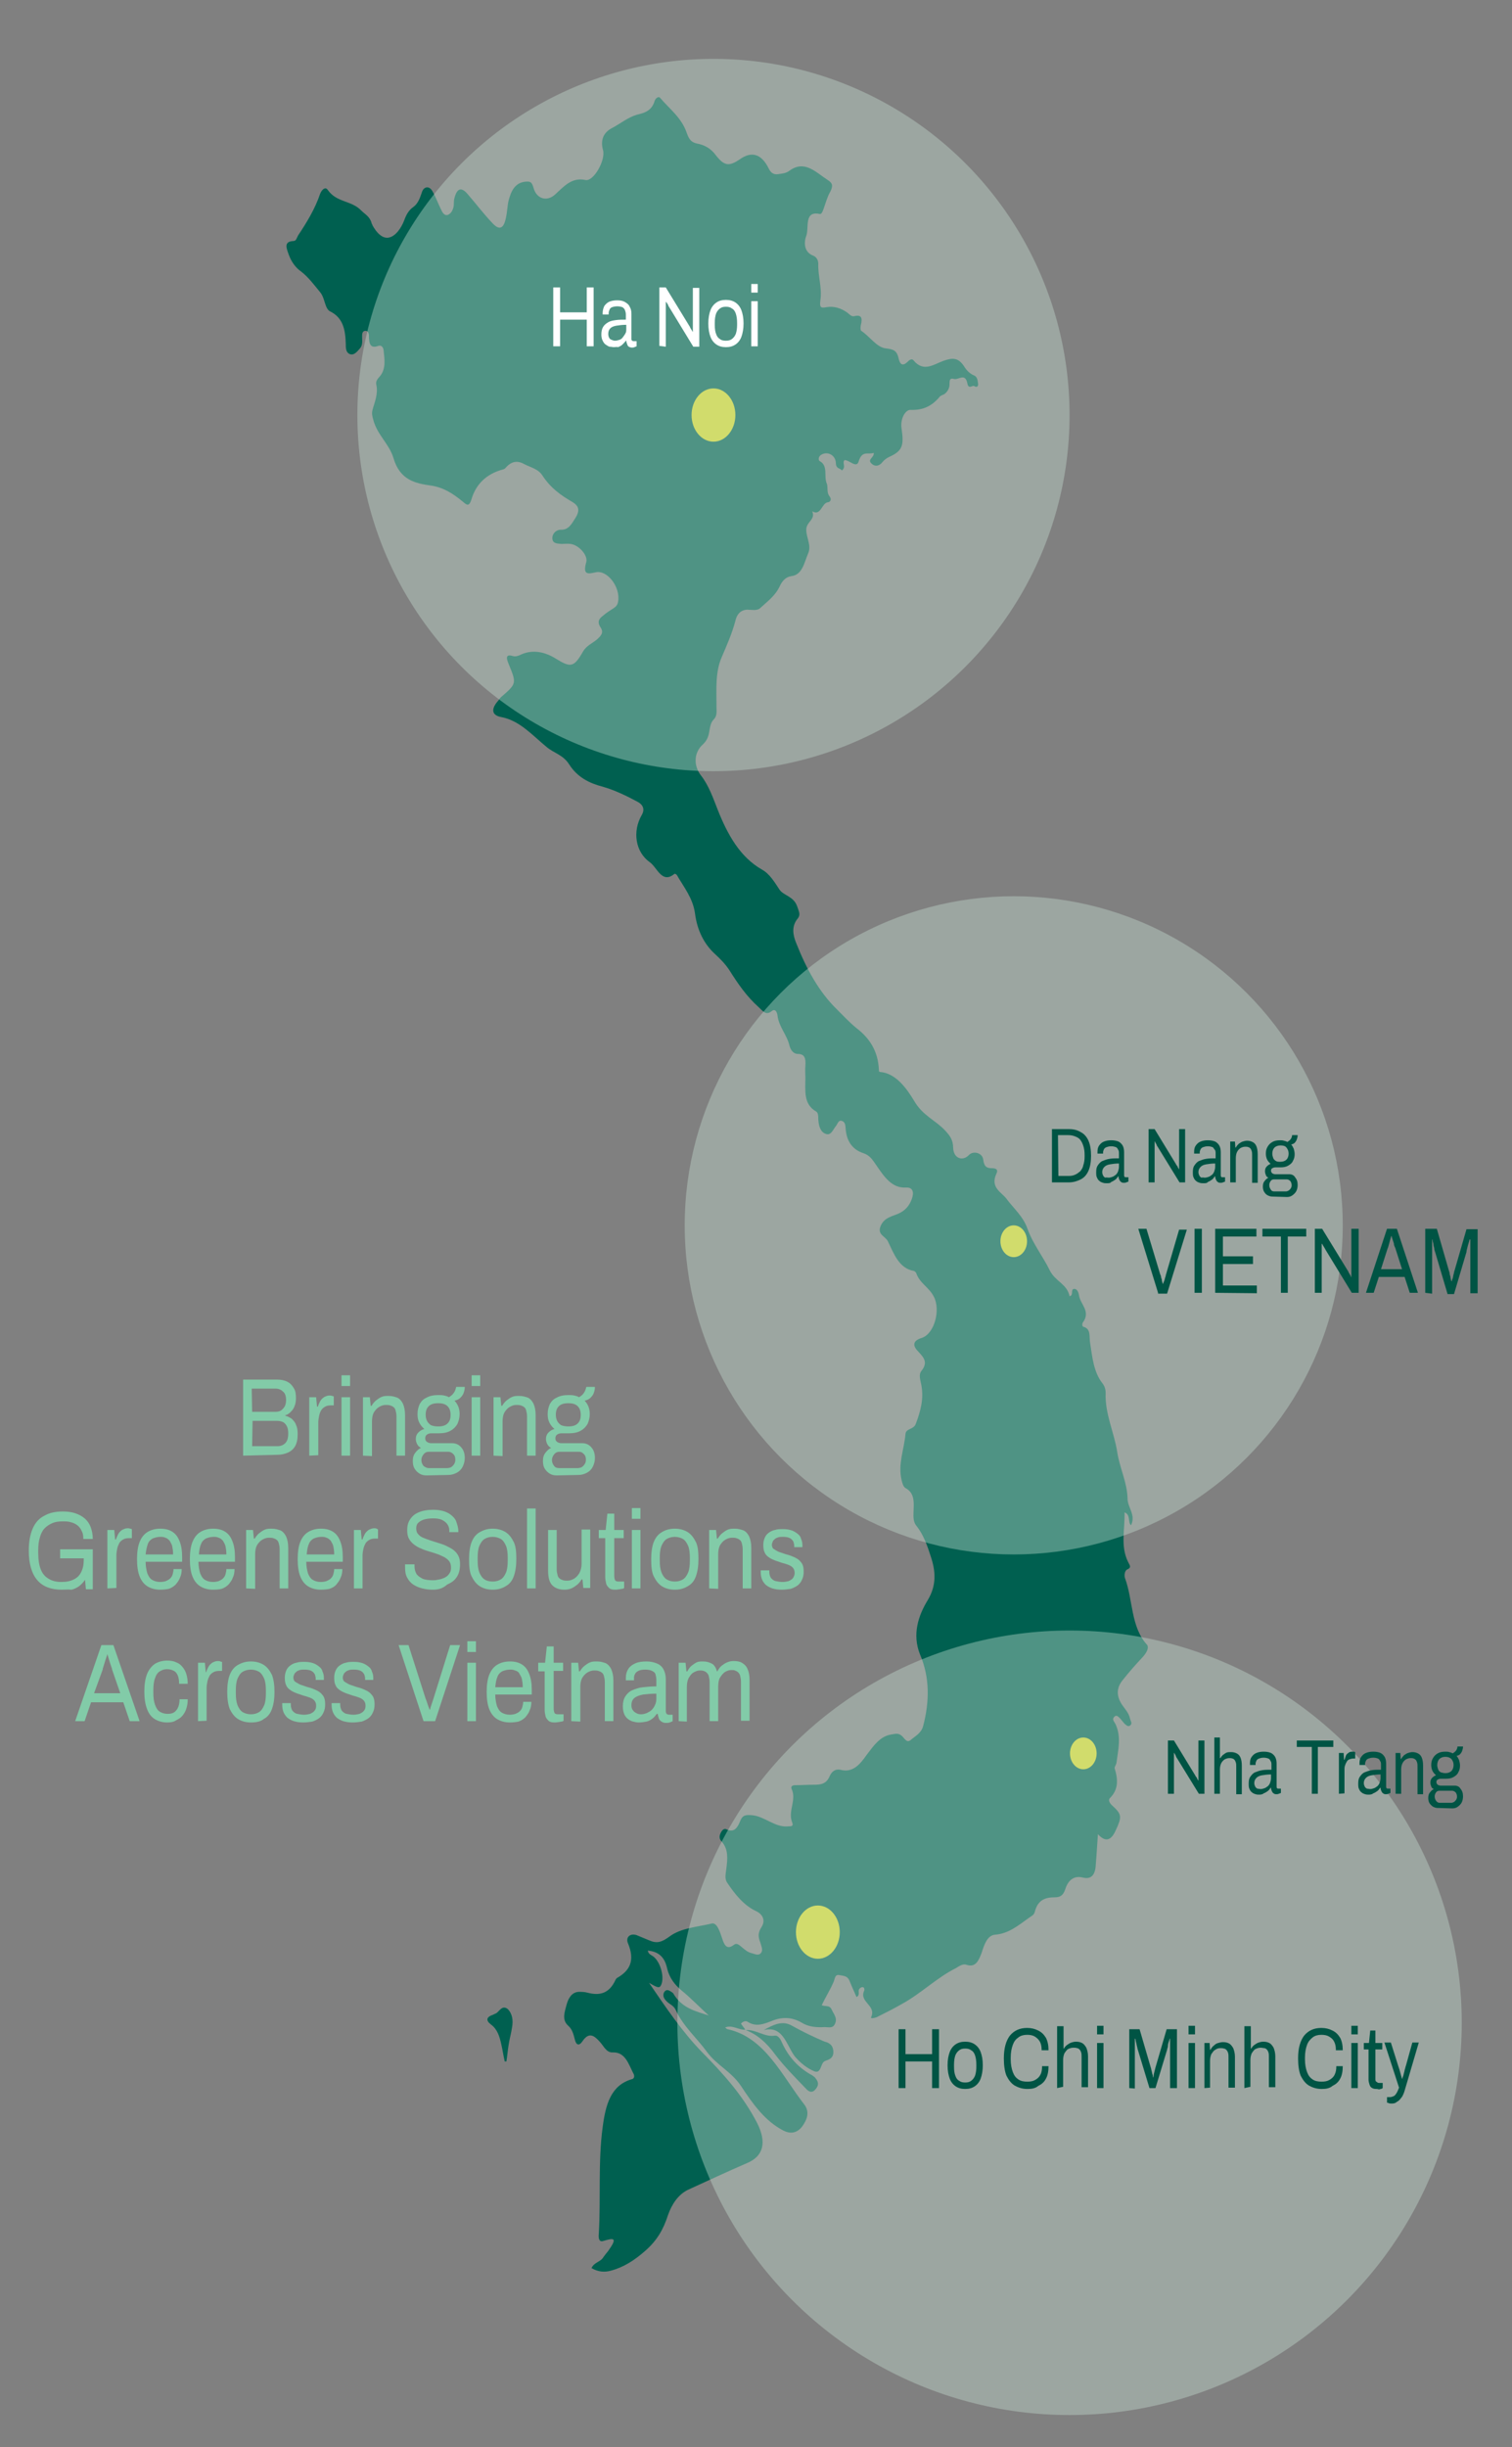
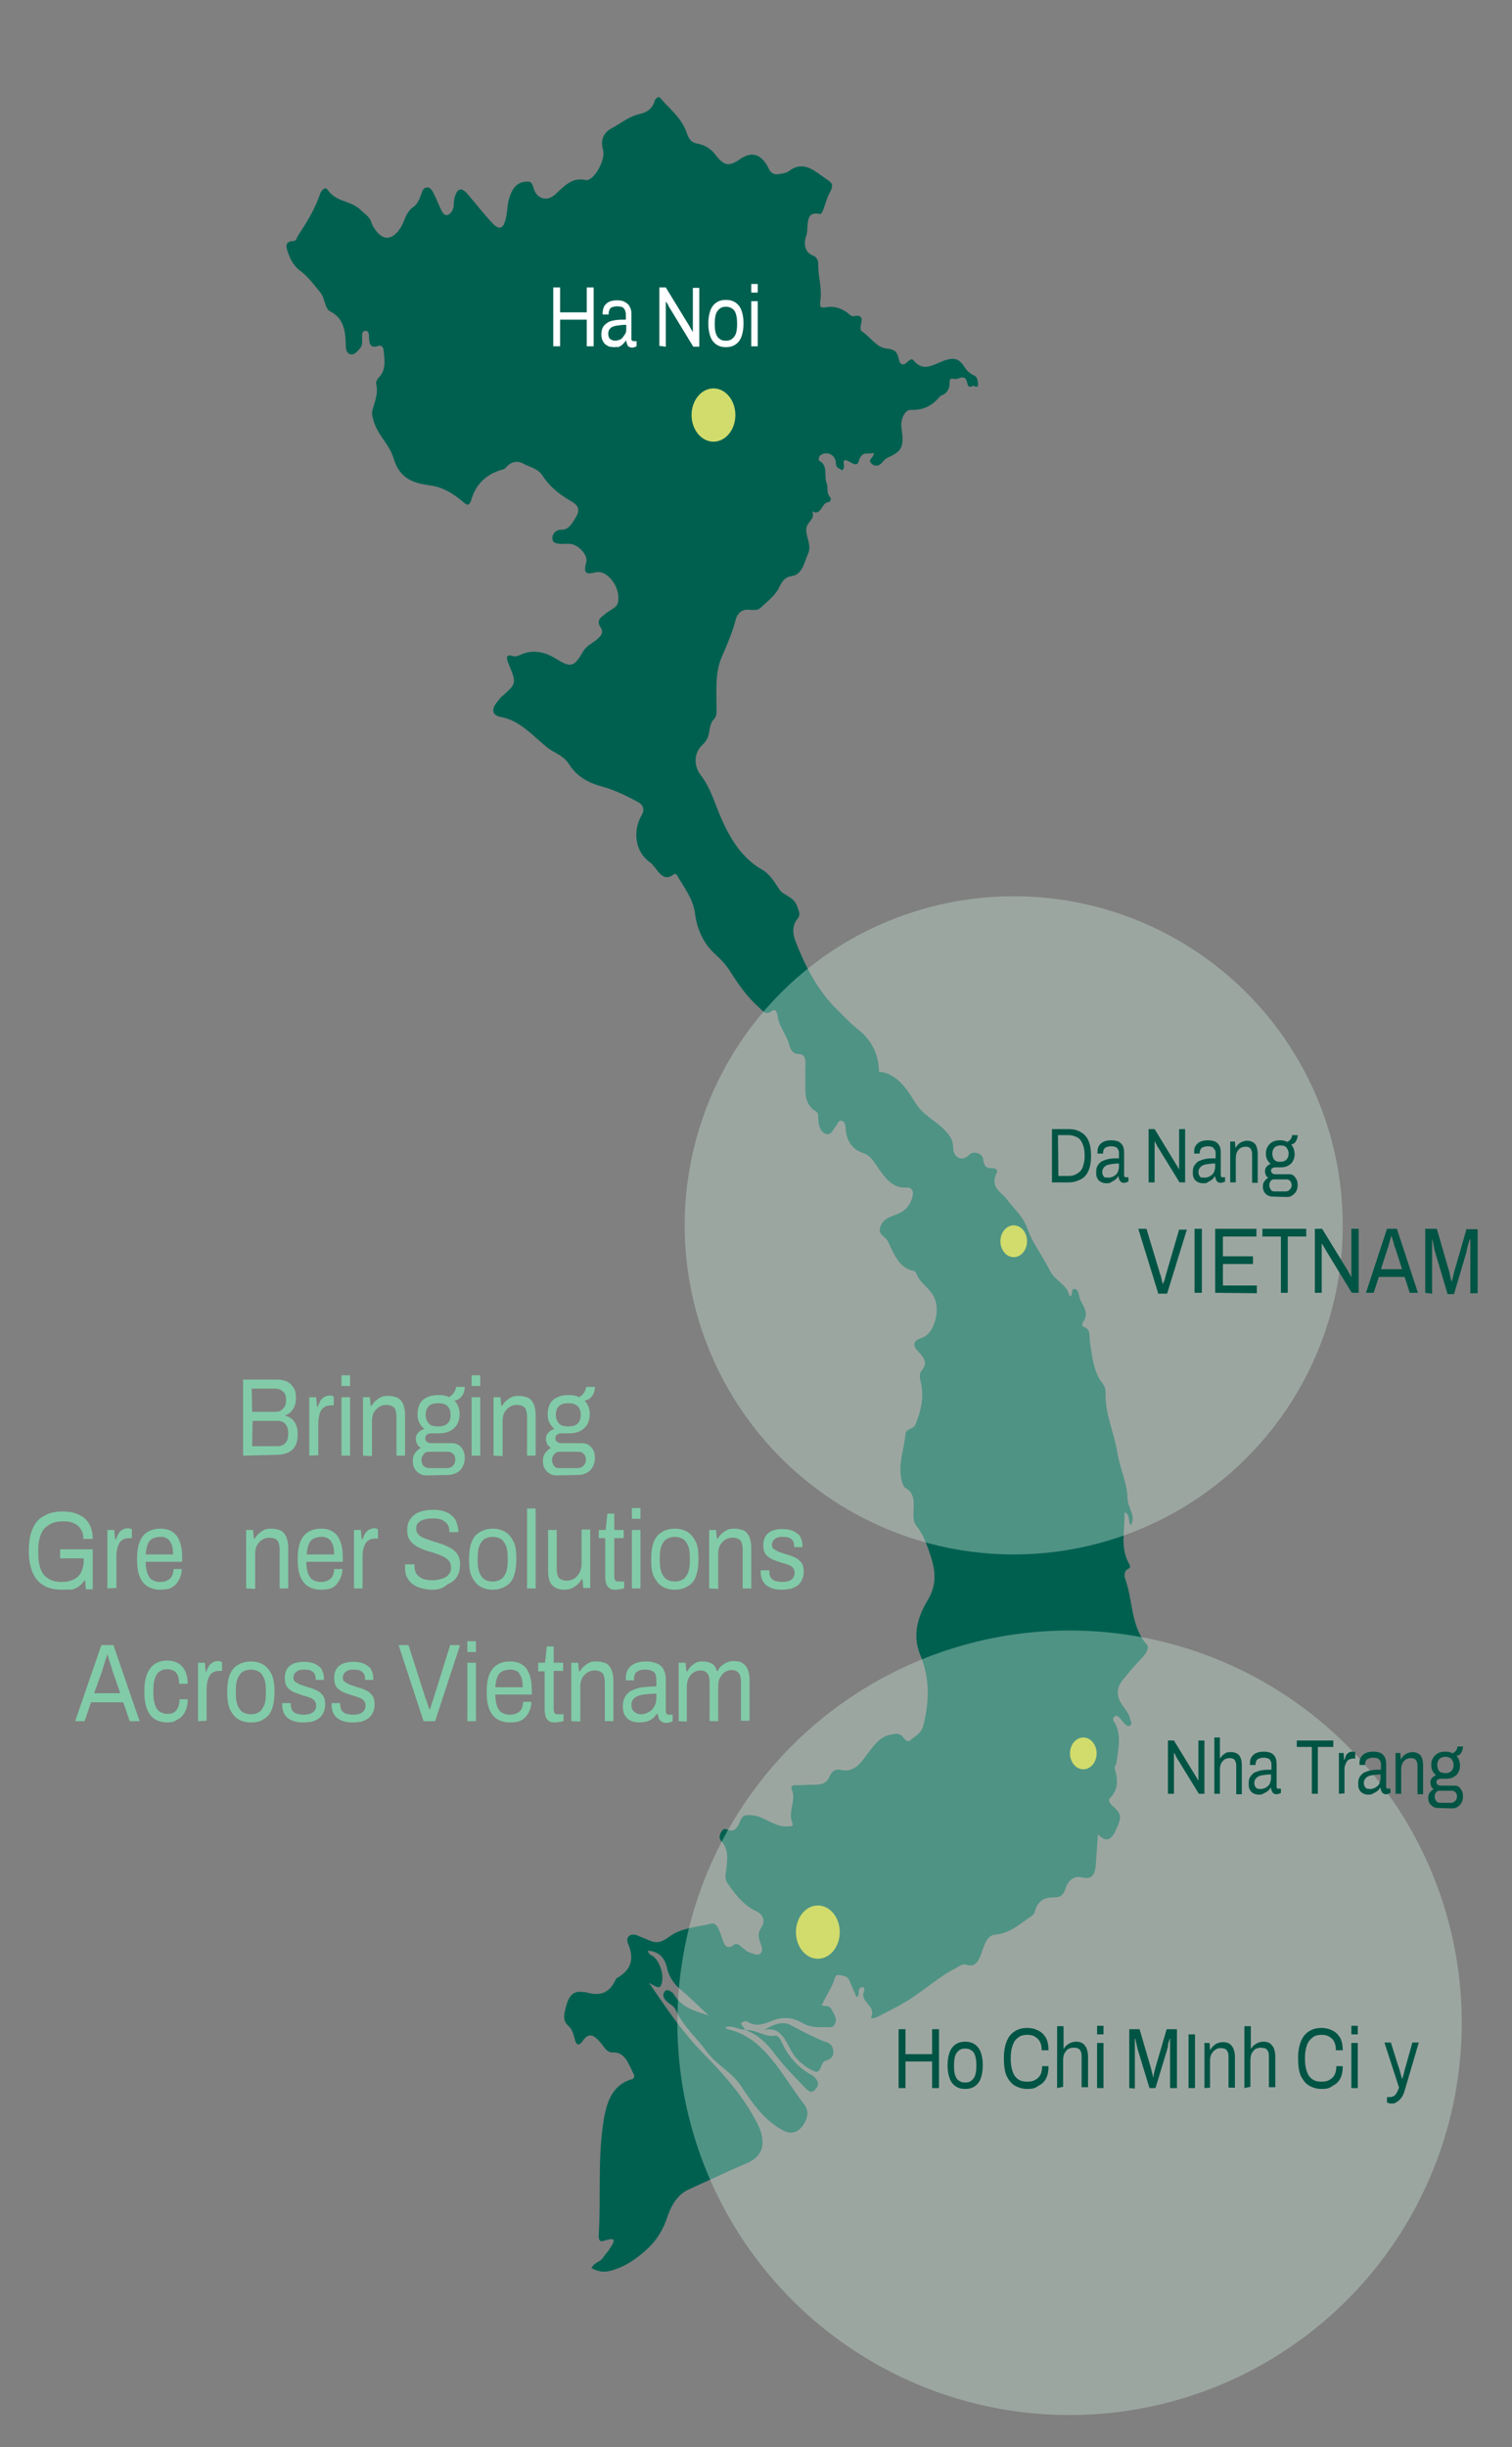
<svg xmlns="http://www.w3.org/2000/svg" version="1.1" id="Layer_1" x="0px" y="0px" viewBox="0 0 352 569.6" style="enable-background:new 0 0 352 569.6;" xml:space="preserve">
  <rect x="0" y="0" width="352" height="569.6" fill="#808080" stroke="none" />
  <style type="text/css">
	.st0{fill:#006050;}
	.st1{opacity:0.4;fill:#C7DFD2;enable-background:new    ;}
	.st2{fill:#D1DC6C;}
	.st3{fill:#005444;}
	.st4{fill:#FFFFFF;}
	.st5{fill:#82CBA8;}
</style>
  <g id="Layer_2_1_">
</g>
  <g id="Layer_1_1_">
    <g>
-       <path class="st0" d="M119.2,471.9c-0.2,1.4-0.6,2.7-0.8,4.1c-0.2,1.2-0.3,2.5-0.5,3.8c-0.1,0-0.3,0-0.4,0c-0.3-1.3-0.5-2.7-0.8-4    c-0.4-1.8-0.9-3.5-2.4-4.6c-1.2-0.9-1.1-1.7,0.3-2.2c0.3-0.1,0.6-0.3,0.9-0.4c0.8-0.5,1.4-2,2.7-1    C119.3,468.7,119.5,470.3,119.2,471.9z" />
      <path class="st0" d="M190,486.1c-0.8,1.1-1.6,0.9-2.4,0c-2.5-2.6-5-5.1-7.2-8c-1.9-2.6-4.1-4.6-6.8-5.6c2.4-0.2,4.4,1.7,6.8,1.3    c0.6-0.1,1.2,0.6,1.5,1.3c1.6,3.7,4.1,6.3,7.3,8c0.1,0.1,0.2,0.2,0.4,0.3C190.2,484.1,190.9,484.9,190,486.1z" />
      <path class="st0" d="M194,477.4c0.1,1.5-0.8,1.9-1.7,2.2c-0.2,0.1-0.3,0.1-0.4,0.2c-0.9,0.5-0.7,2.9-2.3,2.3    c-1.7-0.7-3.2-1.9-4.5-3.4c-0.1-0.1-0.2-0.3-0.3-0.4c-1.8-2.7-2.7-6.9-7-5.8c2.3-1.3,4.4-2.3,6.6-1c2.5,1.4,5,2.6,7.6,3.7    C192.9,475.4,193.9,475.9,194,477.4z" />
      <path class="st0" d="M266.1,385.6c-1.6,1.7-3.2,3.5-4.7,5.4c-1.4,1.7-1.6,3.5-0.3,5.6c0.7,1.1,1.7,2,2,3.5c0.1,0.5,0.6,1,0,1.5    c-0.5,0.4-0.9-0.1-1.3-0.4c-0.3-0.4-0.7-0.8-1-1.2c-0.4-0.4-0.9-1-1.4-0.4c-0.6,0.6,0,1.1,0.3,1.7c1.4,3,0.6,6,0.2,9.1    c-0.1,0.4-0.5,0.9-0.4,1.2c0.8,2.6,0.9,4.9-1.1,6.9c-0.5,0.5,0,1.3,0.6,1.8c2.2,2,2.2,2.6,0.7,5.8c-1,2.2-2.3,2.8-4.1,0.8    c-0.2,2.6-0.3,4.8-0.5,7.1c-0.1,2.3-1,3.5-3,3c-2-0.5-3.4,0.5-4.1,2.7c-0.5,1.5-1.2,1.9-2.5,1.9c-2,0-3.9,0.5-4.6,3.4    c-0.2,0.8-0.9,1-1.4,1.4c-2.5,1.8-4.8,3.7-7.9,3.9c-1.8,0.2-2.5,2.4-3.1,4.3c-0.7,1.8-1.4,3.4-3.5,2.7c-0.8-0.3-1.7,0.3-2.5,0.8    c-4.4,2.2-8.1,5.9-12.5,8.3c-1.9,1.1-3.9,2.1-5.9,3.1c-0.5,0.2-1.5,0.4-1.3,0c1.3-2.8-2.9-3.5-1.6-6.2c0.1-0.3,0-0.8-0.4-0.8    c-0.3,0-0.6,0.2-0.8,0.5c-0.3,0.5,0.3,1.4-0.6,1.8c-0.5-1.2-1.1-2.4-1.6-3.7c-0.5-1.3-1.5-1.2-2.4-1.4c-1-0.2-1,0.7-1.3,1.5    c-0.8,1.9-1.9,3.6-2.8,5.5c0.8,0.4,1.8-0.1,2.3,1c0.5,1.1,1.4,2,0.8,3.3c-0.5,1.2-1.5,0.8-2.4,0.8c-1.8,0.1-3.7,0-5.3-1    c-2.4-1.4-4.7-1.4-7.1-0.4c-1.8,0.7-3.6,1.4-5.5,0.2c-0.4-0.3-1.1-0.2-1.6,0.4c0.3,0.5,0.7,0.9,1,1.4c-1.6,0.1-3-1.2-4.7-0.5    c0.2,0.1,0.4,0.4,0.6,0.4c8.7,1.9,12.6,10.8,17.9,17.6c1.3,1.8,0.5,3.6-0.6,5.1c-1.2,1.5-2.7,1.7-4.3,0.9    c-4.3-2.2-7.2-6.3-9.9-10.4c-2.2-3.3-5.6-4.8-7.9-7.9c-2.4-3.3-5.5-5.9-7.3-9.8c-0.5-1.1-1.5-1.3-2.2-2.1c-0.5-0.5-0.9-1.2-0.5-2    c0.5-0.8,1.1-0.5,1.7-0.1c0.1,0.1,0.3,0.2,0.4,0.3c2,3.5,5.2,4.2,8.3,5.2c-2.1-1.9-4.1-4-6.3-5.8c-1.6-1.3-2.9-3-3.4-5.2    c-0.6-2.8-2.2-3.9-4.5-4.1c0.2,0.9,0.8,1,1.2,1.3c1.6,1.1,2.7,4.5,2,6.5c-0.4,1-0.7,1-2.9-0.3c3.9,5.7,7.7,11.4,12.4,16.2    c4.8,4.9,9.4,9.9,12.8,16.5c2.2,4.4,1.5,7.7-2.5,9.3c-4.6,2-9.1,4.1-13.7,6.2c-2.2,1.1-3.7,3.3-4.6,5.9c-1.1,3.4-2.6,5.9-5.2,8.2    c-2.6,2.3-5.1,3.9-8.1,4.7c-1.5,0.4-2.9,0.3-4.5-0.6c0.6-1.3,1.9-1.4,2.6-2.3c0.4-0.6,0.9-1.2,1.3-1.7c2.2-3.1,1.4-3.1-1.2-2.3    c-1,0.3-1.1-0.8-1-1.7c0.5-8.3-0.2-16.6,0.9-24.8c0.7-5.3,1.9-9.8,6.9-11.2c0.6-0.2,0.5-1,0.2-1.4c-1.1-2.2-1.9-4.9-4.7-4.8    c-1.5,0.1-2.1-1.4-3-2.4c-1.4-1.6-2.6-2.4-4.1-0.2c-0.8,1.2-1.5,0.9-1.8-0.5c-0.3-1.2-0.6-2.3-1.5-3.1c-1.6-1.4-0.8-3.3-0.4-4.9    c0.4-1.5,1.2-2.9,2.8-3c0.7,0,1.4,0,2.1,0.2c2.7,0.7,5,0.3,6.5-3c0.1-0.2,0.2-0.3,0.3-0.4c3-1.7,4.3-4,2.6-8.1    c-0.6-1.4,0.5-2.4,2-1.9c1,0.4,1.9,0.8,2.9,1.2c1.8,0.8,2.9,0.5,4.8-0.9c2.7-2,6.5-2.2,9.8-3c1.2-0.3,1.9,1.9,2.4,3.4    c0.5,1.6,1.1,2.8,2.7,1.6c0.7-0.6,1.3,0,1.9,0.5c0.7,0.6,1.4,1.2,2.3,1.4c0.8,0.2,1.6,0.7,2.2-0.1c0.5-0.7,0-1.6-0.2-2.4    c-0.5-1.3-0.6-2.2,0.3-3.6c1-1.6,0.2-3-1.3-3.7c-2.8-1.3-4.9-3.9-6.7-6.6c-0.7-1-0.3-2.2-0.2-3.3c0.3-2.3,0.5-4.5-1.1-6.3    c-0.5-0.5-0.6-1.1-0.3-1.8c0.3-0.7,0.8-1.4,1.5-1c1.7,0.8,2.5-0.4,3.1-1.9c0.6-1.6,1.5-1.5,2.9-1.4c2.8,0.3,5.2,2.8,8.1,2.6    c0.6-0.1,1.6,0.2,1.1-1c-1-2.6,1.1-5.2-0.1-7.7c-0.3-0.7,0.3-0.9,0.9-0.9c1.4,0,2.8-0.1,4.2-0.1c1.6,0,3-0.1,3.8-2.1    c0.5-1.1,1.4-1.6,2.4-1.4c2.9,0.8,4.6-1.2,6.2-3.5c1.6-2.1,3.1-4.3,5.7-4.7c0.8-0.1,1.5-0.4,2.3,0.2c0.7,0.5,1.2,1.9,2.2,1.1    c1-0.9,2.4-1.5,2.9-3.2c1.5-5.7,1.6-11.3-0.7-16.7c-1.9-4.7-0.4-9.1,1.8-12.7c2.1-3.5,1.8-6.8,0.7-10.1c-0.8-2.5-1.7-5.1-3.3-7.1    c-1-1.2-0.7-2.6-0.7-4c0.1-2,0-3.8-1.8-4.8c-0.6-0.3-0.8-1.1-1-1.9c-0.9-3.7,0.6-7.2,0.9-10.7c0.1-1.4,1.9-1,2.4-2.4    c1.1-2.9,1.9-5.8,1.3-9c-0.2-1.1-0.7-2.4,0-3.3c1.6-2,0.6-3.1-0.7-4.5c-1.5-1.5-1.2-2.6,0.8-3.2c3-1,4.4-6.6,2.8-9.6    c-1.1-2.2-3.3-3.1-4.1-5.5c-0.1-0.2-0.4-0.5-0.6-0.5c-3.4-0.6-4.6-4-6-6.9c-0.6-1.2-2.5-1.5-1.7-3.5c0.8-2,2.7-2.3,4.1-2.9    c1.6-0.7,2.6-1.8,3.2-3.5c0.5-1.4,0.3-2.7-1.4-2.6c-3.3,0.2-5.1-2.6-6.9-5.2c-0.9-1.3-1.5-2.3-3-2.8c-2.2-0.7-3.8-2.4-4.1-5.4    c-0.1-0.9,0-1.8-0.9-2.1c-0.8-0.3-1,0.7-1.4,1.2c-0.7,0.8-1.1,2.3-2.4,1.8c-1.3-0.5-1.6-2-1.7-3.4c0-0.7,0-1.5-0.5-1.8    c-3-1.7-2.5-4.9-2.5-7.9c0-0.9-0.1-1.9,0-2.8c0.1-1.6-0.1-2.7-1.8-2.7c-0.9,0-1.6-0.8-1.9-1.9c-0.6-2.6-2.5-4.4-2.8-7.1    c-0.1-0.7-0.5-1.6-1.3-1c-1.4,1.2-2.2-0.1-3.1-0.9c-2.7-2.4-4.8-5.4-6.8-8.6c-1-1.5-2.1-2.6-3.4-3.8c-2.5-2.3-4.1-5.5-4.6-9.4    c-0.5-3.6-2.6-6.1-4.2-8.9c-0.1-0.2-0.5-0.4-0.6-0.3c-2.9,2.4-4-1.5-5.7-2.7c-3.4-2.4-4.1-7.2-1.9-11c1-1.7-0.2-2.7-1-3.1    c-2.6-1.4-5.3-2.7-8.1-3.5c-3.1-0.8-5.9-2.2-7.8-5.2c-1.4-2.2-3.5-2.6-5.2-4c-3.3-2.7-6.3-6.2-10.6-7c-2.2-0.4-2.4-1.8-0.9-3.6    c0.3-0.3,0.5-0.7,0.8-1c3.7-3.2,3.7-3.2,1.8-7.8c-0.4-1-0.9-2.4,1-1.8c0.7,0.2,1.4-0.1,2-0.4c2.8-1.2,5.6-0.5,8,1    c3.4,2.1,4.2,2.1,6.3-1.6c0.8-1.4,2.1-1.9,3.2-2.8c0.9-0.8,1.8-1.6,0.9-2.9c-0.9-1.4-0.2-2.1,0.6-2.7c0.8-0.7,1.6-1.2,2.4-1.7    c0.6-0.4,1-0.8,1.1-1.6c0.6-3.3-2.5-7.4-5.2-6.8c-1.8,0.4-3.1,0.7-2.2-2.4c0.4-1.6-1.8-4-3.7-4.2c-0.7-0.1-1.4,0-2.1,0    c-0.8-0.1-2,0-2.1-1.2c-0.1-1.2,0.9-2.1,1.9-2.1c1.9,0.1,2.6-1.4,3.5-2.8c1.1-1.8,0.7-2.8-0.8-3.7c-2.6-1.5-5-3.2-6.9-6.1    c-1-1.6-2.8-1.9-4.3-2.7c-1.6-0.9-3-0.6-4.3,0.9c-0.2,0.3-0.7,0.4-1.1,0.5c-3.2,1-5.8,3.1-6.9,7c-0.5,1.5-1,1.2-1.9,0.4    c-2.3-1.9-4.6-3.4-7.6-3.8c-3.4-0.5-7.1-1.2-8.6-6.4c-1-3.3-3.8-5.4-4.7-8.9c-0.2-0.8-0.4-1.3-0.2-2.2c0.5-1.9,1.4-3.8,0.9-6    c-0.2-0.9,0.5-1.5,1-2.1c1.3-1.8,0.9-3.9,0.7-5.9c-0.1-0.8-0.6-1.2-1.2-1c-1.9,0.7-2.2-0.5-2.2-2.3c0-0.6-0.2-1.2-0.8-1.2    c-0.8,0-0.8,0.8-0.8,1.4c0,0.9,0.2,1.9-0.5,2.7c-0.7,0.8-1.4,1.7-2.4,1.3c-0.9-0.4-0.9-1.4-0.9-2.4c-0.1-3.2-0.6-6-3.6-7.5    c-1.3-0.6-1.2-3-2.3-4.4c-1.4-1.7-2.8-3.6-4.5-4.9c-1.3-0.9-2.3-2.3-2.9-4c-0.5-1.4-1.2-3,1.1-3.1c0.7,0,0.8-0.8,1.1-1.3    c2-3,3.9-6.1,5.1-9.6c0.3-0.9,1.2-1.9,1.8-1c2.1,3,5.5,2.4,7.8,4.8c0.9,0.9,2,1.4,2.4,2.9c0,0.2,0.2,0.3,0.2,0.5    c0.9,1.7,2.3,3.2,3.8,2.9c1.6-0.3,2.9-2.2,3.6-4c0.5-1.4,1.1-2.4,2.1-3.1s1.5-1.9,1.9-3.1c0.2-0.7,0.5-1.4,1.3-1.5    c0.8,0,1.2,0.7,1.6,1.5c0.6,1.2,1.1,2.5,1.7,3.7c0.3,0.7,0.8,1.5,1.6,1.2c0.7-0.3,1.1-1,1.3-1.9c0.1-0.6,0-1.3,0.2-2    c0.6-2.3,1.6-2.6,3-1c2,2.3,3.8,4.7,5.9,6.9c1.6,1.7,2.6,1.2,3.1-1.4c0.3-1.3,0.3-2.6,0.6-3.9c0.6-2.3,1.5-4.1,3.8-4.4    c1.1-0.1,1.6-0.1,2,1.4c0.7,2.6,3.1,3.3,5,1.6c2.1-1.9,3.9-4.1,7.1-3.4c1.9,0.4,4.7-4.6,4.1-6.9c-0.8-2.8,0.5-4.4,2.1-5.2    c1.9-1,3.7-2.5,5.8-3.1c1.6-0.4,3.4-0.8,4.1-3.2c0.2-0.6,0.9-1.2,1.3-0.7c2.2,2.6,5,4.6,6.2,8.2c0.5,1.4,1,2.1,2.3,2.4    c1.7,0.3,3.3,1.1,4.5,2.8c1.9,2.4,3,2.6,5.5,0.9c2.8-2,5.1-1.3,6.8,2.2c0.6,1.2,1.4,1.4,2.4,1.2c0.8-0.1,1.6-0.2,2.3-0.7    c3.6-2.7,6.2,0.3,9,2.1c1.1,0.7,1.3,1.3,0.6,2.7c-0.7,1.2-1.1,2.7-1.6,4.1c-0.2,0.5-0.4,1.2-0.9,1.1c-3.7-0.8-2.4,3.3-3.1,5.1    c-0.6,1.6-0.5,3.8,1.6,4.6c0.8,0.3,1.2,1.1,1.2,1.9c-0.1,2.8,0.9,5.5,0.5,8.4c-0.2,1.6-0.1,2,1.4,1.7c1.7-0.3,3.4,0.2,4.9,1.3    c0.5,0.4,0.9,0.9,1.5,0.8c1.6-0.4,2.1,0.2,1.6,2.1c-0.1,0.4-0.1,1.2,0.1,1.3c2,1.3,3.6,3.9,5.8,4.1c1.7,0.2,2.5,0.5,2.9,2.3    c0.3,1.4,0.9,1.9,2,0.9c0.4-0.4,1-1,1.5-0.4c2.3,2.8,4.7,0.9,6.9,0.1c2-0.7,3.4-0.9,4.8,1.2c0.6,1,1.4,1.8,2.4,2.2    c0.7,0.3,0.8,1.1,0.9,1.9c0.1,0.7-0.4,0.9-0.8,0.6c-0.5-0.4-1.4,0.9-1.7-0.7c-0.5-2.5-2.1-0.7-3.1-1c-1.4-0.4-0.9,1-1.1,1.8    c-0.2,0.8-0.6,1.3-1.1,1.7c-0.3,0.2-0.8,0.3-1.1,0.6c-1.9,2.3-4,3.2-6.8,3.1c-1.2-0.1-2.5,2.1-2.1,4.4c0.6,4.1,0.1,5.2-3,6.6    c-0.6,0.3-1.1,0.7-1.5,1.2c-0.8,1-1.8,1-2.5,0.3c-1.1-1,0.7-1.4,0.5-2.5c-1.2,0.5-2.7-0.7-3.5,2c-0.5,1.7-2.2-0.4-3.3-0.3    c-0.6,0.7,0.4,1.5-0.5,2.3c0.2-0.1-0.1,0.1-0.1,0.1c-0.4-0.6-1.3-0.3-1.4-1.6c0-2-2-3-3.5-2c-0.6,0.4-0.6,1.2-0.3,1.4    c2.1,1.1,0.9,3.6,1.7,5.3c0.3,0.8-0.1,2,0.6,2.9c0.6,0.7,0.2,1.4-0.4,1.4c-1.4,0.2-1.6,3.3-3.6,2.1c0.8,2-1.4,2.4-1.4,4.3    c0,1.9,1.3,3.7,0.4,5.6c-0.9,2.1-1.3,4.9-3.9,5.2c-1.3,0.2-2.1,1.1-2.7,2.4c-1.1,2.3-3,3.6-4.6,5.1c-0.7,0.6-2,0.3-3,0.3    c-1.6,0.1-2.4,1.2-2.7,2.6c-0.8,3-2,5.7-3.2,8.5c-1.5,3.4-1.2,7.5-1.2,11.3c0,1.2,0.2,2.3-0.6,3.1c-0.8,0.8-0.9,1.9-1.1,3    c-0.2,1.2-0.6,2-1.4,2.8c-2.2,1.9-2.3,5-0.5,7.3c1.8,2.3,2.8,5.2,3.9,8c2.3,5.8,5.2,11,10.3,13.9c1.8,1,2.9,2.9,4.1,4.7    c1,1.4,3.3,1.5,4.1,3.9c0.3,1,0.9,1.8,0.1,2.8c-1.5,1.8-1.1,3.9-0.3,5.8c2.3,5.8,5.2,11.2,9.4,15.3c1.5,1.5,3,3.1,4.6,4.4    c3,2.3,5,5.3,5.2,9.6c0,0.3,0,0.6,0.3,0.6c3.7,0.3,6.2,3.9,7.9,6.7c2,3.5,5,4.5,7.3,7c1,1.1,1.8,2.1,1.8,4    c0.1,2.4,2.2,3.2,3.7,1.6c1-1,3.1-0.5,3.3,1.1c0.2,1.7,0.9,2,2,2c0.6,0,1.6,0.1,1.1,1.2c-1.6,3.3,1.2,4.4,2.3,5.9    c1.7,2.3,3.9,4.1,4.9,7c1.3,3.6,3.6,6.4,5.2,9.7c1.3,2.6,4,3.1,4.6,6c1-0.2,0.2-1.6,1-1.7c0.8-0.1,1.1,0.9,1.2,1.5    c0.3,2.1,2.8,3.7,0.9,6.3c-0.2,0.3-0.2,0.9,0.1,1c1.9,0.5,1.3,2.4,1.6,3.9c0.5,3.2,0.8,6.6,2.8,9.2c0.5,0.6,0.8,1.4,0.8,2.3    c-0.2,4.9,2,9.2,2.7,13.8c0.6,3.8,2.3,7,2.4,10.8c0,2.1,2,3.8,0.8,6.2c-0.8-0.7,0-2.4-1.5-3c0.1,4-1,7.8,0.8,11.5    c0.3,0.7,1,1.3-0.2,1.8c-0.6,0.3-0.7,1.4-0.5,2c1.9,5.1,1.3,11.4,5.2,15.6C267.3,383.3,267.4,384.1,266.1,385.6z" />
    </g>
-     <ellipse class="st1" cx="166.1" cy="96.6" rx="82.9" ry="82.9" />
    <ellipse class="st1" cx="236" cy="285.2" rx="76.6" ry="76.6" />
    <ellipse class="st1" cx="249" cy="470.8" rx="91.3" ry="91.3" />
  </g>
  <g id="Layer_3">
    <ellipse class="st2" cx="190.4" cy="449.7" rx="5.1" ry="6.2" />
    <ellipse class="st2" cx="166.1" cy="96.6" rx="5.1" ry="6.2" />
    <ellipse class="st2" cx="252.2" cy="408.1" rx="3.1" ry="3.7" />
    <ellipse class="st2" cx="236" cy="288.9" rx="3.1" ry="3.7" />
    <g>
      <g>
        <path class="st3" d="M244.9,275.2v-12.4h3.9c1.1,0,2,0.2,2.8,0.7c0.8,0.4,1.4,1.1,1.8,2c0.4,0.9,0.6,2.1,0.6,3.5     c0,1.4-0.2,2.6-0.6,3.5c-0.4,0.9-1,1.6-1.8,2c-0.8,0.4-1.7,0.7-2.8,0.7L244.9,275.2L244.9,275.2z M246.4,273.7h2.4     c0.6,0,1.1-0.1,1.5-0.3c0.5-0.2,0.8-0.5,1.2-0.8c0.3-0.4,0.6-0.8,0.7-1.4c0.2-0.6,0.3-1.2,0.3-2v-0.4c0-0.8-0.1-1.5-0.3-2.1     c-0.2-0.6-0.4-1-0.7-1.4c-0.3-0.4-0.7-0.6-1.2-0.8c-0.5-0.2-1-0.3-1.6-0.3h-2.4L246.4,273.7L246.4,273.7z" />
        <path class="st3" d="M257.7,275.4c-0.3,0-0.6,0-0.9-0.1c-0.3-0.1-0.6-0.2-0.8-0.4c-0.3-0.2-0.5-0.5-0.6-0.8     c-0.2-0.3-0.2-0.8-0.2-1.3c0-0.7,0.1-1.2,0.4-1.6c0.3-0.4,0.6-0.8,1.1-1c0.5-0.2,1-0.4,1.7-0.5c0.6-0.1,1.3-0.1,2.1-0.1v-1.1     c0-0.3,0-0.7-0.2-0.9c-0.1-0.3-0.3-0.5-0.5-0.6c-0.3-0.1-0.6-0.2-1.1-0.2c-0.5,0-0.8,0.1-1.1,0.2s-0.5,0.3-0.6,0.5     s-0.2,0.5-0.2,0.7v0.3h-1.3c0-0.1,0-0.1,0-0.2c0-0.1,0-0.1,0-0.2c0-0.6,0.1-1.1,0.4-1.5c0.3-0.4,0.6-0.7,1.1-0.9     c0.5-0.2,1-0.3,1.7-0.3c0.7,0,1.2,0.1,1.7,0.3c0.4,0.2,0.8,0.6,1,1c0.2,0.4,0.3,0.9,0.3,1.5v5.2c0,0.2,0,0.4,0.1,0.5     c0.1,0.1,0.2,0.1,0.3,0.1h0.6v1c-0.1,0.1-0.3,0.1-0.5,0.2c-0.2,0.1-0.4,0.1-0.6,0.1c-0.3,0-0.5-0.1-0.6-0.2     c-0.2-0.1-0.3-0.3-0.4-0.5c-0.1-0.2-0.2-0.5-0.2-0.8h-0.1c-0.2,0.3-0.4,0.6-0.7,0.8c-0.3,0.2-0.6,0.4-0.9,0.5     C258.5,275.4,258.1,275.4,257.7,275.4z M258.1,274.1c0.3,0,0.6-0.1,0.9-0.2s0.5-0.3,0.8-0.5c0.2-0.2,0.4-0.5,0.5-0.8     c0.1-0.3,0.2-0.7,0.2-1v-0.8c-0.8,0-1.5,0.1-2.1,0.2c-0.6,0.1-1,0.3-1.3,0.6c-0.3,0.3-0.5,0.7-0.5,1.2c0,0.3,0.1,0.6,0.2,0.8     s0.3,0.4,0.5,0.5C257.5,274,257.8,274.1,258.1,274.1z" />
        <path class="st3" d="M267.4,275.2v-12.4h1.4l5,8.2c0,0.1,0.1,0.2,0.2,0.3c0.1,0.1,0.2,0.3,0.2,0.4c0.1,0.1,0.2,0.3,0.2,0.4h0.1     c0-0.2,0-0.4,0-0.6s0-0.4,0-0.5v-8.2h1.4v12.4h-1.3l-5.1-8.3c-0.1-0.1-0.2-0.3-0.3-0.6c-0.1-0.2-0.3-0.4-0.3-0.6h-0.1     c0,0.2,0,0.4,0,0.6s0,0.4,0,0.6v8.3L267.4,275.2L267.4,275.2z" />
        <path class="st3" d="M280.2,275.4c-0.3,0-0.6,0-0.9-0.1c-0.3-0.1-0.6-0.2-0.8-0.4c-0.3-0.2-0.5-0.5-0.6-0.8     c-0.2-0.3-0.2-0.8-0.2-1.3c0-0.7,0.1-1.2,0.4-1.6c0.3-0.4,0.6-0.8,1.1-1c0.5-0.2,1-0.4,1.7-0.5c0.6-0.1,1.3-0.1,2.1-0.1v-1.1     c0-0.3,0-0.7-0.2-0.9s-0.3-0.5-0.5-0.6c-0.3-0.1-0.6-0.2-1.1-0.2c-0.5,0-0.8,0.1-1.1,0.2c-0.3,0.1-0.5,0.3-0.6,0.5     s-0.2,0.5-0.2,0.7v0.3h-1.3c0-0.1,0-0.1,0-0.2c0-0.1,0-0.1,0-0.2c0-0.6,0.1-1.1,0.4-1.5c0.3-0.4,0.6-0.7,1.1-0.9     c0.5-0.2,1-0.3,1.7-0.3c0.7,0,1.2,0.1,1.7,0.3c0.4,0.2,0.8,0.6,1,1c0.2,0.4,0.3,0.9,0.3,1.5v5.2c0,0.2,0,0.4,0.1,0.5     c0.1,0.1,0.2,0.1,0.3,0.1h0.6v1c-0.1,0.1-0.3,0.1-0.5,0.2c-0.2,0.1-0.4,0.1-0.6,0.1c-0.3,0-0.5-0.1-0.6-0.2     c-0.2-0.1-0.3-0.3-0.4-0.5s-0.2-0.5-0.2-0.8h-0.1c-0.2,0.3-0.4,0.6-0.7,0.8c-0.3,0.2-0.6,0.4-0.9,0.5     C281,275.4,280.6,275.4,280.2,275.4z M280.5,274.1c0.3,0,0.6-0.1,0.9-0.2c0.3-0.1,0.5-0.3,0.8-0.5c0.2-0.2,0.4-0.5,0.5-0.8     c0.1-0.3,0.2-0.7,0.2-1v-0.8c-0.8,0-1.5,0.1-2.1,0.2c-0.6,0.1-1,0.3-1.3,0.6c-0.3,0.3-0.5,0.7-0.5,1.2c0,0.3,0.1,0.6,0.2,0.8     s0.3,0.4,0.5,0.5C280,274,280.2,274.1,280.5,274.1z" />
        <path class="st3" d="M286.4,275.2v-9.5h1.1l0.1,1.4h0.1c0.2-0.4,0.5-0.7,0.7-0.9c0.3-0.2,0.6-0.4,0.9-0.5c0.3-0.1,0.7-0.2,1-0.2     c0.5,0,0.9,0.1,1.3,0.3c0.4,0.2,0.7,0.5,0.9,1c0.2,0.5,0.3,1.1,0.3,1.9v6.6h-1.3v-6.4c0-0.4,0-0.7-0.1-1     c-0.1-0.3-0.2-0.5-0.3-0.6s-0.3-0.3-0.5-0.3c-0.2-0.1-0.4-0.1-0.7-0.1c-0.4,0-0.7,0.1-1.1,0.3c-0.3,0.2-0.6,0.5-0.8,0.9     c-0.2,0.4-0.3,0.9-0.3,1.5v5.6L286.4,275.2L286.4,275.2z" />
        <path class="st3" d="M296.2,278.5c-0.4,0-0.7-0.1-1.1-0.3s-0.6-0.5-0.8-0.8c-0.2-0.3-0.3-0.8-0.3-1.2c0-0.5,0.1-1,0.4-1.3     c0.2-0.3,0.5-0.6,0.9-0.8c-0.3-0.1-0.5-0.3-0.6-0.6c-0.1-0.3-0.2-0.5-0.2-0.9c0-0.4,0.1-0.8,0.4-1.1c0.3-0.3,0.6-0.5,0.9-0.6     c-0.3-0.3-0.6-0.6-0.8-1c-0.2-0.4-0.3-0.9-0.3-1.4c0-0.6,0.1-1.1,0.4-1.6s0.6-0.8,1.1-1.1c0.5-0.3,1.1-0.4,1.8-0.4     c0.3,0,0.6,0,0.9,0.1c0.3,0.1,0.5,0.1,0.8,0.3c0.3-0.2,0.6-0.4,0.8-0.7c0.2-0.3,0.3-0.6,0.3-0.9h1.3c0,0.4-0.1,0.7-0.2,1     s-0.3,0.6-0.5,0.8c-0.2,0.2-0.5,0.3-0.8,0.4c0.3,0.3,0.4,0.6,0.6,1c0.1,0.4,0.2,0.8,0.2,1.2c0,0.6-0.1,1.1-0.4,1.6     c-0.2,0.5-0.6,0.8-1.1,1.1c-0.5,0.3-1.1,0.4-1.8,0.4h-1.2c-0.3,0-0.5,0.1-0.7,0.2c-0.2,0.1-0.3,0.3-0.3,0.6     c0,0.2,0.1,0.4,0.3,0.6c0.2,0.1,0.4,0.2,0.7,0.2h3.2c0.6,0,1.1,0.2,1.4,0.7c0.4,0.5,0.6,1,0.6,1.8c0,0.5-0.1,1-0.3,1.4     c-0.2,0.4-0.5,0.7-0.9,1c-0.4,0.3-0.8,0.4-1.3,0.4L296.2,278.5L296.2,278.5z M296.6,277.3h2.8c0.2,0,0.4-0.1,0.6-0.2     c0.2-0.1,0.3-0.3,0.5-0.5c0.1-0.2,0.2-0.4,0.2-0.7c0-0.4-0.1-0.7-0.3-1c-0.2-0.2-0.5-0.4-0.8-0.4h-3c-0.3,0-0.6,0.1-0.8,0.4     c-0.2,0.3-0.3,0.6-0.3,0.9c0,0.4,0.1,0.7,0.3,1C296,277.2,296.3,277.3,296.6,277.3z M298.1,270.4c0.6,0,1.1-0.2,1.4-0.5     c0.3-0.3,0.5-0.8,0.5-1.4c0-0.6-0.2-1-0.5-1.4s-0.8-0.5-1.4-0.5s-1.1,0.2-1.4,0.5c-0.3,0.3-0.5,0.8-0.5,1.4c0,0.4,0.1,0.7,0.2,1     c0.1,0.3,0.3,0.5,0.6,0.7C297.3,270.4,297.6,270.4,298.1,270.4z" />
      </g>
    </g>
    <g>
      <g>
        <path class="st3" d="M269.6,300.9L265,286h1.9l3.2,10.6c0.1,0.2,0.2,0.4,0.2,0.7c0.1,0.3,0.2,0.5,0.2,0.8     c0.1,0.3,0.1,0.5,0.2,0.7h0.1c0-0.2,0.1-0.4,0.2-0.6c0.1-0.3,0.2-0.5,0.2-0.7c0.1-0.3,0.2-0.5,0.2-0.7l3.1-10.6h1.8l-4.6,14.9     H269.6z" />
        <path class="st3" d="M278.1,300.9V286h1.7v14.9H278.1z" />
        <path class="st3" d="M282.9,300.9V286h9.6v1.8h-7.8v4.6h7v1.8h-7v5h7.9v1.8L282.9,300.9L282.9,300.9z" />
        <path class="st3" d="M298.2,300.9v-13.1h-4.3v-1.8h10.2v1.8h-4.3v13.1H298.2z" />
        <path class="st3" d="M306.1,300.9V286h1.7l6,9.8c0.1,0.1,0.1,0.2,0.2,0.4c0.1,0.2,0.2,0.3,0.3,0.5s0.2,0.3,0.2,0.5h0.1     c0-0.2,0-0.5,0-0.7s0-0.5,0-0.7V286h1.7v14.9h-1.6l-6.1-10c-0.1-0.2-0.2-0.4-0.4-0.7s-0.3-0.5-0.4-0.7h-0.1c0,0.2,0,0.5,0,0.7     s0,0.5,0,0.7v10L306.1,300.9L306.1,300.9z" />
        <path class="st3" d="M318,300.9l4.9-14.9h2.3l4.9,14.9h-1.9l-1.2-3.7h-6l-1.2,3.7H318z M321.5,295.4h4.9l-1.5-4.7     c0-0.1-0.1-0.3-0.2-0.5c-0.1-0.2-0.2-0.5-0.2-0.8c-0.1-0.3-0.2-0.6-0.3-0.9s-0.2-0.6-0.2-0.8h-0.1c-0.1,0.3-0.2,0.6-0.3,1     c-0.1,0.4-0.2,0.7-0.3,1.1c-0.1,0.4-0.2,0.7-0.3,0.9L321.5,295.4z" />
        <path class="st3" d="M331.8,300.9V286h2.7l2.8,9.7c0.1,0.3,0.2,0.5,0.2,0.9c0.1,0.3,0.2,0.6,0.2,0.9c0.1,0.3,0.1,0.5,0.2,0.7h0.1     c0-0.2,0.1-0.5,0.2-0.7c0.1-0.3,0.1-0.6,0.2-0.9c0.1-0.3,0.1-0.6,0.2-0.8l2.8-9.7h2.6v14.9h-1.7v-8.7c0-0.5,0-0.9,0-1.5     c0-0.5,0-1,0-1.4c0-0.4,0-0.8,0-0.9h-0.2c0,0.2-0.1,0.5-0.2,0.8c-0.1,0.3-0.2,0.7-0.3,1.1c-0.1,0.4-0.2,0.7-0.2,1l-2.9,9.8h-1.5     l-2.9-9.8c-0.1-0.3-0.2-0.5-0.2-0.9c-0.1-0.3-0.2-0.7-0.2-1c-0.1-0.3-0.2-0.7-0.2-1h-0.1c0,0.3,0,0.7,0,1.2c0,0.5,0,0.9,0,1.4     c0,0.5,0,0.9,0,1.3v8.7L331.8,300.9L331.8,300.9z" />
      </g>
    </g>
    <g>
      <g>
        <path class="st3" d="M271.9,417.5v-12.4h1.4l5,8.2c0,0.1,0.1,0.2,0.2,0.3c0.1,0.1,0.2,0.3,0.2,0.4c0.1,0.1,0.2,0.3,0.2,0.4h0.1     c0-0.2,0-0.4,0-0.6c0-0.2,0-0.4,0-0.5v-8.2h1.4v12.4h-1.3l-5.1-8.3c-0.1-0.1-0.2-0.3-0.3-0.6s-0.3-0.4-0.3-0.6h-0.1     c0,0.2,0,0.4,0,0.6s0,0.4,0,0.6v8.3H271.9z" />
        <path class="st3" d="M282.7,417.5v-13.1h1.3v4.8h0.1c0.2-0.3,0.4-0.6,0.7-0.8s0.5-0.4,0.8-0.5c0.3-0.1,0.6-0.1,1-0.1     c0.5,0,0.9,0.1,1.3,0.3s0.7,0.5,0.9,1c0.2,0.5,0.3,1.1,0.3,1.9v6.6h-1.3v-6.4c0-0.4,0-0.7-0.1-1c-0.1-0.3-0.2-0.5-0.3-0.6     s-0.3-0.3-0.5-0.3c-0.2-0.1-0.4-0.1-0.7-0.1c-0.4,0-0.7,0.1-1.1,0.3c-0.3,0.2-0.6,0.5-0.8,0.9s-0.3,0.9-0.3,1.5v5.6L282.7,417.5     L282.7,417.5z" />
        <path class="st3" d="M293.2,417.7c-0.3,0-0.6,0-0.9-0.1c-0.3-0.1-0.6-0.2-0.8-0.4c-0.3-0.2-0.5-0.5-0.6-0.8     c-0.2-0.3-0.2-0.8-0.2-1.3c0-0.7,0.1-1.2,0.4-1.6c0.3-0.4,0.6-0.8,1.1-1c0.5-0.2,1-0.4,1.7-0.5c0.6-0.1,1.3-0.1,2.1-0.1v-1.1     c0-0.3,0-0.7-0.2-0.9c-0.1-0.3-0.3-0.5-0.5-0.6c-0.3-0.1-0.6-0.2-1.1-0.2c-0.5,0-0.8,0.1-1.1,0.2c-0.3,0.1-0.5,0.3-0.6,0.5     s-0.2,0.5-0.2,0.7v0.3h-1.3c0-0.1,0-0.1,0-0.2c0-0.1,0-0.1,0-0.2c0-0.6,0.1-1.1,0.4-1.5c0.3-0.4,0.6-0.7,1.1-0.9     c0.5-0.2,1-0.3,1.7-0.3c0.7,0,1.2,0.1,1.7,0.3c0.4,0.2,0.8,0.6,1,1c0.2,0.4,0.3,0.9,0.3,1.5v5.2c0,0.2,0,0.4,0.1,0.5     c0.1,0.1,0.2,0.1,0.3,0.1h0.6v1c-0.1,0.1-0.3,0.1-0.5,0.2c-0.2,0.1-0.4,0.1-0.6,0.1c-0.3,0-0.5-0.1-0.6-0.2     c-0.2-0.1-0.3-0.3-0.4-0.5c-0.1-0.2-0.2-0.5-0.2-0.8h-0.1c-0.2,0.3-0.4,0.6-0.7,0.8c-0.3,0.2-0.6,0.4-0.9,0.5     C294,417.6,293.6,417.7,293.2,417.7z M293.5,416.4c0.3,0,0.6-0.1,0.9-0.2c0.3-0.1,0.5-0.3,0.8-0.5c0.2-0.2,0.4-0.5,0.5-0.8     c0.1-0.3,0.2-0.7,0.2-1V413c-0.8,0-1.5,0.1-2.1,0.2c-0.6,0.1-1,0.3-1.3,0.6c-0.3,0.3-0.5,0.7-0.5,1.2c0,0.3,0.1,0.6,0.2,0.8     c0.1,0.2,0.3,0.4,0.5,0.5C292.9,416.3,293.2,416.4,293.5,416.4z" />
        <path class="st3" d="M305.4,417.5v-10.9h-3.5v-1.5h8.5v1.5h-3.6v10.9H305.4z" />
        <path class="st3" d="M311.7,417.5V408h1.1l0.1,1.6h0.1c0.1-0.3,0.2-0.6,0.3-0.9c0.1-0.3,0.3-0.5,0.6-0.7c0.2-0.2,0.5-0.3,0.9-0.3     c0.2,0,0.3,0,0.4,0c0.1,0,0.2,0.1,0.3,0.1v1.5H315c-0.3,0-0.6,0.1-0.9,0.2c-0.2,0.1-0.5,0.3-0.6,0.6c-0.2,0.3-0.3,0.6-0.4,0.9     c-0.1,0.3-0.1,0.7-0.1,1.1v5.3L311.7,417.5L311.7,417.5z" />
        <path class="st3" d="M318.7,417.7c-0.3,0-0.6,0-0.9-0.1c-0.3-0.1-0.6-0.2-0.8-0.4c-0.3-0.2-0.5-0.5-0.6-0.8     c-0.2-0.3-0.2-0.8-0.2-1.3c0-0.7,0.1-1.2,0.4-1.6c0.3-0.4,0.6-0.8,1.1-1c0.5-0.2,1-0.4,1.7-0.5c0.6-0.1,1.3-0.1,2.1-0.1v-1.1     c0-0.3,0-0.7-0.2-0.9c-0.1-0.3-0.3-0.5-0.5-0.6c-0.3-0.1-0.6-0.2-1.1-0.2c-0.5,0-0.8,0.1-1.1,0.2c-0.3,0.1-0.5,0.3-0.6,0.5     c-0.1,0.2-0.2,0.5-0.2,0.7v0.3h-1.3c0-0.1,0-0.1,0-0.2c0-0.1,0-0.1,0-0.2c0-0.6,0.1-1.1,0.4-1.5c0.3-0.4,0.6-0.7,1.1-0.9     c0.5-0.2,1-0.3,1.7-0.3c0.7,0,1.2,0.1,1.7,0.3c0.4,0.2,0.8,0.6,1,1c0.2,0.4,0.3,0.9,0.3,1.5v5.2c0,0.2,0,0.4,0.1,0.5     c0.1,0.1,0.2,0.1,0.3,0.1h0.6v1c-0.1,0.1-0.3,0.1-0.5,0.2c-0.2,0.1-0.4,0.1-0.6,0.1c-0.3,0-0.5-0.1-0.6-0.2     c-0.2-0.1-0.3-0.3-0.4-0.5c-0.1-0.2-0.2-0.5-0.2-0.8h-0.1c-0.2,0.3-0.4,0.6-0.7,0.8c-0.3,0.2-0.6,0.4-0.9,0.5     C319.5,417.6,319.1,417.7,318.7,417.7z M319,416.4c0.3,0,0.6-0.1,0.9-0.2c0.3-0.1,0.5-0.3,0.8-0.5c0.2-0.2,0.4-0.5,0.5-0.8     c0.1-0.3,0.2-0.7,0.2-1V413c-0.8,0-1.5,0.1-2.1,0.2c-0.6,0.1-1,0.3-1.3,0.6c-0.3,0.3-0.5,0.7-0.5,1.2c0,0.3,0.1,0.6,0.2,0.8     c0.1,0.2,0.3,0.4,0.5,0.5C318.4,416.3,318.7,416.4,319,416.4z" />
        <path class="st3" d="M324.9,417.5V408h1.1l0.1,1.4h0.1c0.2-0.4,0.5-0.7,0.7-0.9c0.3-0.2,0.6-0.4,0.9-0.5c0.3-0.1,0.7-0.2,1-0.2     c0.5,0,0.9,0.1,1.3,0.3s0.7,0.5,0.9,1c0.2,0.5,0.3,1.1,0.3,1.9v6.6h-1.3v-6.4c0-0.4,0-0.7-0.1-1c-0.1-0.3-0.2-0.5-0.3-0.6     c-0.2-0.1-0.3-0.3-0.5-0.3c-0.2-0.1-0.4-0.1-0.7-0.1c-0.4,0-0.7,0.1-1.1,0.3c-0.3,0.2-0.6,0.5-0.8,0.9s-0.3,0.9-0.3,1.5v5.6     L324.9,417.5L324.9,417.5z" />
        <path class="st3" d="M334.7,420.8c-0.4,0-0.7-0.1-1.1-0.3c-0.3-0.2-0.6-0.5-0.8-0.8c-0.2-0.3-0.3-0.8-0.3-1.2     c0-0.5,0.1-1,0.4-1.3c0.2-0.3,0.5-0.6,0.9-0.8c-0.3-0.1-0.5-0.3-0.6-0.6c-0.1-0.3-0.2-0.5-0.2-0.9c0-0.4,0.1-0.8,0.4-1.1     c0.3-0.3,0.6-0.5,0.9-0.6c-0.3-0.3-0.6-0.6-0.8-1c-0.2-0.4-0.3-0.9-0.3-1.4c0-0.6,0.1-1.1,0.4-1.6s0.6-0.8,1.1-1.1     c0.5-0.3,1.1-0.4,1.8-0.4c0.3,0,0.6,0,0.9,0.1c0.3,0.1,0.5,0.1,0.8,0.3c0.3-0.2,0.6-0.4,0.8-0.7c0.2-0.3,0.3-0.6,0.3-0.9h1.3     c0,0.4-0.1,0.7-0.2,1c-0.1,0.3-0.3,0.6-0.5,0.8c-0.2,0.2-0.5,0.3-0.8,0.4c0.3,0.3,0.4,0.6,0.6,1c0.1,0.4,0.2,0.8,0.2,1.2     c0,0.6-0.1,1.1-0.4,1.6c-0.2,0.5-0.6,0.8-1.1,1.1c-0.5,0.3-1.1,0.4-1.8,0.4h-1.2c-0.3,0-0.5,0.1-0.7,0.2     c-0.2,0.1-0.3,0.3-0.3,0.6c0,0.2,0.1,0.4,0.3,0.6c0.2,0.1,0.4,0.2,0.7,0.2h3.2c0.6,0,1.1,0.2,1.4,0.7c0.4,0.5,0.6,1,0.6,1.8     c0,0.5-0.1,1-0.3,1.4c-0.2,0.4-0.5,0.7-0.9,1c-0.4,0.3-0.8,0.4-1.3,0.4L334.7,420.8L334.7,420.8z M335.1,419.6h2.8     c0.2,0,0.4-0.1,0.6-0.2c0.2-0.1,0.3-0.3,0.5-0.5c0.1-0.2,0.2-0.4,0.2-0.7c0-0.4-0.1-0.7-0.3-1c-0.2-0.2-0.5-0.4-0.8-0.4h-3     c-0.3,0-0.6,0.1-0.8,0.4s-0.3,0.6-0.3,0.9c0,0.4,0.1,0.7,0.3,1C334.5,419.4,334.8,419.6,335.1,419.6z M336.5,412.7     c0.6,0,1.1-0.2,1.4-0.5c0.3-0.3,0.5-0.8,0.5-1.4c0-0.6-0.2-1-0.5-1.4c-0.3-0.3-0.8-0.5-1.4-0.5s-1.1,0.2-1.4,0.5     c-0.3,0.3-0.5,0.8-0.5,1.4c0,0.4,0.1,0.7,0.2,1c0.1,0.3,0.3,0.5,0.6,0.7C335.8,412.6,336.1,412.7,336.5,412.7z" />
      </g>
    </g>
    <g>
      <g>
        <path class="st3" d="M209.2,486v-13.7h1.6v5.8h6.2v-5.8h1.6V486h-1.6v-6.2h-6.2v6.2H209.2z" />
        <path class="st3" d="M224.7,486.2c-0.9,0-1.6-0.2-2.2-0.6c-0.6-0.4-1.1-1-1.4-1.8c-0.3-0.8-0.5-1.8-0.5-3.1     c0-1.3,0.2-2.3,0.5-3.1c0.3-0.8,0.8-1.4,1.4-1.8s1.3-0.6,2.2-0.6c0.9,0,1.6,0.2,2.2,0.6c0.6,0.4,1.1,1,1.4,1.8     c0.3,0.8,0.5,1.8,0.5,3.1c0,1.2-0.2,2.3-0.5,3.1c-0.3,0.8-0.8,1.4-1.4,1.8C226.3,486,225.6,486.2,224.7,486.2z M224.7,484.7     c0.6,0,1-0.1,1.4-0.4c0.4-0.3,0.7-0.7,0.9-1.2c0.2-0.6,0.3-1.3,0.3-2.1v-0.4c0-0.9-0.1-1.6-0.3-2.2c-0.2-0.6-0.5-1-0.9-1.2     c-0.4-0.3-0.8-0.4-1.4-0.4c-0.6,0-1,0.1-1.4,0.4c-0.4,0.3-0.7,0.7-0.9,1.2c-0.2,0.6-0.3,1.3-0.3,2.2v0.4c0,0.9,0.1,1.6,0.3,2.1     c0.2,0.6,0.5,1,0.9,1.2C223.7,484.6,224.1,484.7,224.7,484.7z" />
        <path class="st3" d="M239.2,486.2c-1.2,0-2.1-0.3-3-0.8c-0.8-0.5-1.4-1.3-1.9-2.3c-0.4-1-0.6-2.4-0.6-4c0-2.4,0.5-4.1,1.4-5.3     c1-1.2,2.3-1.8,4-1.8c1,0,1.8,0.2,2.6,0.6c0.8,0.4,1.3,0.9,1.8,1.7c0.4,0.8,0.6,1.7,0.6,2.9h-1.6c0-0.8-0.1-1.4-0.4-2     c-0.3-0.5-0.7-0.9-1.2-1.2c-0.5-0.3-1.1-0.4-1.8-0.4c-0.8,0-1.5,0.2-2,0.6c-0.6,0.4-1,0.9-1.3,1.7c-0.3,0.8-0.5,1.8-0.5,3v0.4     c0,1.2,0.2,2.2,0.5,3c0.3,0.8,0.7,1.3,1.3,1.7c0.6,0.4,1.3,0.5,2.1,0.5c0.7,0,1.3-0.1,1.8-0.4c0.5-0.3,0.9-0.6,1.2-1.2     c0.3-0.5,0.4-1.2,0.4-2h1.5c0,1.2-0.2,2.2-0.6,2.9c-0.4,0.8-1,1.3-1.8,1.7C241,486.1,240.1,486.2,239.2,486.2z" />
        <path class="st3" d="M246.1,486v-14.4h1.5v5.2h0.1c0.2-0.4,0.5-0.7,0.8-0.9c0.3-0.2,0.6-0.4,0.9-0.5c0.3-0.1,0.7-0.2,1.1-0.2     c0.6,0,1,0.1,1.4,0.3c0.4,0.2,0.7,0.6,1,1.1c0.2,0.5,0.4,1.2,0.4,2v7.2h-1.5v-7c0-0.4,0-0.8-0.1-1.1c-0.1-0.3-0.2-0.5-0.4-0.7     c-0.2-0.2-0.4-0.3-0.6-0.3c-0.2-0.1-0.5-0.1-0.8-0.1c-0.4,0-0.8,0.1-1.2,0.3c-0.4,0.2-0.6,0.6-0.9,1c-0.2,0.5-0.3,1-0.3,1.6v6.2     L246.1,486L246.1,486z" />
        <path class="st3" d="M255.4,473.5v-2h1.5v2H255.4z M255.4,486v-10.5h1.5V486H255.4z" />
        <path class="st3" d="M262.9,486v-13.7h2.4l2.6,8.9c0.1,0.2,0.1,0.5,0.2,0.8c0.1,0.3,0.1,0.6,0.2,0.8c0.1,0.3,0.1,0.5,0.1,0.7h0.1     c0-0.2,0.1-0.4,0.1-0.7c0.1-0.3,0.1-0.5,0.2-0.8c0.1-0.3,0.1-0.5,0.2-0.8l2.6-8.9h2.4V486h-1.6v-8c0-0.4,0-0.9,0-1.3     c0-0.5,0-0.9,0-1.3c0-0.4,0-0.7,0-0.9h-0.1c0,0.2-0.1,0.4-0.2,0.7c-0.1,0.3-0.2,0.6-0.2,1s-0.2,0.6-0.2,0.9l-2.7,8.9h-1.4     l-2.7-8.9c-0.1-0.2-0.1-0.5-0.2-0.8c-0.1-0.3-0.1-0.6-0.2-0.9c-0.1-0.3-0.1-0.6-0.2-0.9h-0.1c0,0.3,0,0.7,0,1.1     c0,0.4,0,0.9,0,1.3c0,0.4,0,0.8,0,1.2v8L262.9,486L262.9,486z" />
-         <path class="st3" d="M276.7,473.5v-2h1.5v2H276.7z M276.7,486v-10.5h1.5V486H276.7z" />
+         <path class="st3" d="M276.7,473.5h1.5v2H276.7z M276.7,486v-10.5h1.5V486H276.7z" />
        <path class="st3" d="M280.4,486v-10.5h1.2l0.1,1.6h0.1c0.2-0.4,0.5-0.8,0.8-1c0.3-0.3,0.6-0.5,1-0.6c0.4-0.1,0.7-0.2,1.1-0.2     c0.6,0,1,0.1,1.4,0.3c0.4,0.2,0.7,0.6,1,1.1c0.2,0.5,0.4,1.2,0.4,2v7.2h-1.5v-7c0-0.4,0-0.8-0.1-1.1c-0.1-0.3-0.2-0.5-0.4-0.7     c-0.2-0.2-0.4-0.3-0.6-0.3c-0.2-0.1-0.5-0.1-0.8-0.1c-0.4,0-0.8,0.1-1.2,0.4c-0.4,0.2-0.6,0.6-0.9,1c-0.2,0.5-0.3,1-0.3,1.6v6.2     L280.4,486L280.4,486z" />
        <path class="st3" d="M289.7,486v-14.4h1.5v5.2h0.1c0.2-0.4,0.5-0.7,0.8-0.9c0.3-0.2,0.6-0.4,0.9-0.5c0.3-0.1,0.7-0.2,1.1-0.2     c0.6,0,1,0.1,1.4,0.3c0.4,0.2,0.7,0.6,1,1.1c0.2,0.5,0.4,1.2,0.4,2v7.2h-1.5v-7c0-0.4,0-0.8-0.1-1.1c-0.1-0.3-0.2-0.5-0.4-0.7     c-0.2-0.2-0.4-0.3-0.6-0.3s-0.5-0.1-0.8-0.1c-0.4,0-0.8,0.1-1.2,0.3c-0.4,0.2-0.6,0.6-0.9,1c-0.2,0.5-0.3,1-0.3,1.6v6.2     L289.7,486L289.7,486z" />
        <path class="st3" d="M307.7,486.2c-1.2,0-2.1-0.3-3-0.8c-0.8-0.5-1.4-1.3-1.9-2.3c-0.4-1-0.6-2.4-0.6-4c0-2.4,0.5-4.1,1.4-5.3     c1-1.2,2.3-1.8,4-1.8c1,0,1.8,0.2,2.6,0.6c0.8,0.4,1.3,0.9,1.8,1.7c0.4,0.8,0.6,1.7,0.6,2.9h-1.6c0-0.8-0.1-1.4-0.4-2     s-0.7-0.9-1.2-1.2c-0.5-0.3-1.1-0.4-1.8-0.4c-0.8,0-1.5,0.2-2,0.6s-1,0.9-1.3,1.7c-0.3,0.8-0.5,1.8-0.5,3v0.4     c0,1.2,0.2,2.2,0.5,3c0.3,0.8,0.7,1.3,1.3,1.7c0.6,0.4,1.3,0.5,2.1,0.5c0.7,0,1.3-0.1,1.8-0.4c0.5-0.3,0.9-0.6,1.2-1.2     s0.4-1.2,0.4-2h1.5c0,1.2-0.2,2.2-0.6,2.9c-0.4,0.8-1,1.3-1.8,1.7C309.5,486.1,308.6,486.2,307.7,486.2z" />
        <path class="st3" d="M314.6,473.5v-2h1.5v2H314.6z M314.6,486v-10.5h1.5V486H314.6z" />
-         <path class="st3" d="M320.4,486.2c-0.5,0-0.8-0.1-1.1-0.3c-0.3-0.2-0.4-0.5-0.5-0.8c-0.1-0.3-0.2-0.7-0.2-1.1v-7h-1.1v-1.5h1.2     l0.3-2.9h1.2v2.9h1.6v1.5h-1.6v6.8c0,0.3,0,0.6,0.2,0.7s0.3,0.3,0.6,0.3h0.9v1.2c-0.1,0.1-0.2,0.1-0.4,0.2     c-0.2,0-0.3,0.1-0.5,0.1C320.7,486.2,320.5,486.2,320.4,486.2z" />
        <path class="st3" d="M324,489.6c-0.3,0-0.5,0-0.7-0.1c-0.2-0.1-0.3-0.1-0.4-0.1v-1.3h0.7c0.3,0,0.5-0.1,0.8-0.2     c0.3-0.1,0.5-0.4,0.7-0.7c0.2-0.3,0.4-0.8,0.6-1.3l-3.4-10.5h1.5l1.7,5.4c0.1,0.3,0.2,0.6,0.3,0.9c0.1,0.4,0.2,0.7,0.3,1.1     s0.2,0.7,0.3,1h0.1c0-0.2,0.1-0.5,0.2-0.7c0.1-0.3,0.1-0.5,0.2-0.8s0.1-0.6,0.2-0.8c0.1-0.3,0.1-0.5,0.2-0.7l1.5-5.4h1.5l-3,10.2     c-0.2,0.6-0.3,1.1-0.5,1.6c-0.2,0.5-0.4,0.9-0.7,1.2c-0.2,0.3-0.5,0.6-0.9,0.8C324.9,489.5,324.5,489.6,324,489.6z" />
      </g>
    </g>
    <g>
      <g>
        <path class="st4" d="M128.8,80.5V66.9h1.6v5.8h6.2v-5.8h1.6v13.7h-1.6v-6.2h-6.2v6.2H128.8z" />
        <path class="st4" d="M142.9,80.8c-0.3,0-0.6-0.1-1-0.1c-0.3-0.1-0.6-0.3-0.9-0.5c-0.3-0.2-0.5-0.5-0.7-0.9     c-0.2-0.4-0.3-0.9-0.3-1.4c0-0.7,0.1-1.3,0.4-1.8c0.3-0.5,0.7-0.8,1.2-1.1c0.5-0.3,1.1-0.4,1.8-0.5c0.7-0.1,1.5-0.1,2.3-0.1v-1.2     c0-0.4-0.1-0.7-0.2-1c-0.1-0.3-0.3-0.5-0.6-0.7c-0.3-0.1-0.7-0.2-1.2-0.2c-0.5,0-0.9,0.1-1.2,0.2c-0.3,0.1-0.5,0.3-0.6,0.6     c-0.1,0.2-0.2,0.5-0.2,0.8v0.3h-1.4c0-0.1,0-0.1,0-0.2s0-0.1,0-0.2c0-0.6,0.2-1.2,0.4-1.6c0.3-0.4,0.7-0.8,1.2-1     c0.5-0.2,1.1-0.3,1.8-0.3c0.7,0,1.3,0.1,1.8,0.4c0.5,0.3,0.9,0.6,1.1,1.1c0.3,0.5,0.4,1,0.4,1.7v5.7c0,0.3,0,0.4,0.2,0.5     c0.1,0.1,0.2,0.1,0.4,0.1h0.6v1.2c-0.2,0.1-0.3,0.1-0.5,0.2c-0.2,0.1-0.4,0.1-0.6,0.1c-0.3,0-0.5-0.1-0.7-0.2     c-0.2-0.1-0.3-0.3-0.4-0.6c-0.1-0.3-0.2-0.5-0.2-0.8h-0.1c-0.2,0.3-0.5,0.6-0.8,0.9c-0.3,0.3-0.6,0.4-1,0.6     C143.7,80.7,143.3,80.8,142.9,80.8z M143.2,79.3c0.3,0,0.7-0.1,1-0.2c0.3-0.1,0.6-0.3,0.8-0.6s0.4-0.5,0.6-0.9     c0.2-0.3,0.2-0.7,0.2-1.1v-0.9c-0.9,0-1.7,0.1-2.3,0.2c-0.6,0.1-1.1,0.3-1.4,0.6s-0.5,0.7-0.5,1.3c0,0.4,0.1,0.7,0.2,0.9     c0.1,0.2,0.3,0.4,0.6,0.5C142.6,79.2,142.9,79.3,143.2,79.3z" />
        <path class="st4" d="M153.5,80.5V66.9h1.5l5.5,9c0.1,0.1,0.1,0.2,0.2,0.4c0.1,0.2,0.2,0.3,0.3,0.5c0.1,0.1,0.2,0.3,0.2,0.4h0.1     c0-0.2,0-0.4,0-0.6c0-0.2,0-0.4,0-0.6v-9h1.5v13.7h-1.4l-5.6-9.2c-0.1-0.1-0.2-0.3-0.3-0.6c-0.2-0.3-0.3-0.5-0.4-0.6H155     c0,0.2,0,0.4,0,0.6c0,0.2,0,0.4,0,0.6v9.2L153.5,80.5L153.5,80.5z" />
        <path class="st4" d="M169,80.8c-0.9,0-1.6-0.2-2.2-0.6s-1.1-1-1.4-1.8c-0.3-0.8-0.5-1.8-0.5-3.1c0-1.3,0.2-2.3,0.5-3.1     c0.3-0.8,0.8-1.4,1.4-1.8s1.3-0.6,2.2-0.6c0.9,0,1.6,0.2,2.2,0.6c0.6,0.4,1.1,1,1.4,1.8c0.3,0.8,0.5,1.8,0.5,3.1     c0,1.2-0.2,2.3-0.5,3.1c-0.3,0.8-0.8,1.4-1.4,1.8C170.6,80.6,169.9,80.8,169,80.8z M169,79.3c0.6,0,1-0.1,1.4-0.4     c0.4-0.3,0.7-0.7,0.9-1.2c0.2-0.6,0.3-1.3,0.3-2.1v-0.4c0-0.9-0.1-1.6-0.3-2.2c-0.2-0.6-0.5-1-0.9-1.2c-0.4-0.3-0.8-0.4-1.4-0.4     s-1,0.1-1.4,0.4c-0.4,0.3-0.7,0.7-0.9,1.2c-0.2,0.6-0.3,1.3-0.3,2.2v0.4c0,0.9,0.1,1.6,0.3,2.1c0.2,0.6,0.5,1,0.9,1.2     C167.9,79.2,168.4,79.3,169,79.3z" />
        <path class="st4" d="M174.9,68.1v-2h1.5v2H174.9z M174.9,80.5V70.1h1.5v10.5H174.9z" />
      </g>
    </g>
    <g>
      <g>
        <path class="st5" d="M56.6,338.8v-17.7h8c0.9,0,1.7,0.2,2.3,0.5c0.6,0.3,1.1,0.8,1.5,1.5c0.4,0.6,0.5,1.4,0.5,2.3     c0,0.7-0.1,1.3-0.3,1.8c-0.2,0.6-0.5,1-0.9,1.4c-0.4,0.4-0.8,0.7-1.3,0.8v0.1c0.5,0.1,1,0.4,1.5,0.7c0.4,0.4,0.8,0.8,1,1.4     c0.3,0.6,0.4,1.3,0.4,2.2c0,1.2-0.2,2.1-0.6,2.8s-1,1.2-1.7,1.5c-0.7,0.3-1.5,0.5-2.4,0.5L56.6,338.8L56.6,338.8z M58.7,328.6     h5.4c0.5,0,1-0.1,1.3-0.3s0.7-0.6,0.9-1c0.2-0.4,0.3-0.9,0.3-1.4c0-0.9-0.2-1.6-0.7-2c-0.4-0.4-1-0.7-1.7-0.7h-5.6L58.7,328.6     L58.7,328.6z M58.7,336.6h5.8c0.8,0,1.4-0.2,1.9-0.7c0.5-0.5,0.7-1.2,0.7-2.3c0-0.7-0.1-1.2-0.3-1.6c-0.2-0.4-0.5-0.8-0.9-1     c-0.4-0.2-0.9-0.3-1.5-0.3h-5.6L58.7,336.6L58.7,336.6z" />
        <path class="st5" d="M72,338.8v-13.6h1.6l0.2,2.2h0.2c0.1-0.4,0.3-0.8,0.5-1.2c0.2-0.4,0.5-0.7,0.9-1c0.4-0.2,0.8-0.4,1.3-0.4     c0.2,0,0.4,0,0.6,0.1c0.2,0,0.3,0.1,0.4,0.1v2.1h-0.7c-0.5,0-1,0.1-1.3,0.3c-0.4,0.2-0.7,0.5-0.9,0.8s-0.4,0.8-0.5,1.3     c-0.1,0.5-0.2,1-0.2,1.6v7.6L72,338.8L72,338.8z" />
        <path class="st5" d="M79.5,322.6v-2.5h2v2.5H79.5z M79.5,338.8v-13.6h2v13.6H79.5z" />
        <path class="st5" d="M84.5,338.8v-13.6h1.6l0.2,2h0.2c0.3-0.5,0.7-1,1.1-1.3c0.4-0.3,0.8-0.6,1.3-0.8c0.5-0.2,1-0.2,1.6-0.2     c0.8,0,1.4,0.2,2,0.4c0.6,0.3,1,0.8,1.3,1.4c0.3,0.7,0.5,1.5,0.5,2.7v9.4h-2v-9.1c0-0.6-0.1-1-0.2-1.4c-0.1-0.4-0.3-0.7-0.5-0.8     c-0.2-0.2-0.5-0.3-0.8-0.4s-0.7-0.1-1-0.1c-0.6,0-1.1,0.2-1.6,0.5c-0.5,0.3-0.9,0.8-1.2,1.3c-0.3,0.6-0.4,1.3-0.4,2.1v8     L84.5,338.8L84.5,338.8z" />
        <path class="st5" d="M99.3,343.4c-0.6,0-1.1-0.1-1.6-0.4c-0.5-0.3-0.9-0.7-1.2-1.2c-0.3-0.5-0.4-1.1-0.4-1.8     c0-0.8,0.2-1.4,0.6-1.9s0.8-0.9,1.3-1.1c-0.4-0.2-0.7-0.5-0.9-0.9c-0.2-0.4-0.3-0.8-0.3-1.2c0-0.6,0.2-1.1,0.6-1.5     c0.4-0.4,0.9-0.7,1.4-0.8c-0.5-0.4-0.9-0.9-1.2-1.5c-0.3-0.6-0.4-1.2-0.4-2c0-0.9,0.2-1.6,0.5-2.3c0.4-0.7,0.9-1.2,1.6-1.5     c0.7-0.4,1.6-0.6,2.7-0.6c0.5,0,0.9,0,1.4,0.1c0.4,0.1,0.8,0.2,1.1,0.4c0.5-0.3,0.9-0.6,1.2-1.1c0.3-0.4,0.4-0.9,0.5-1.3h2     c0,0.5-0.1,1-0.3,1.5c-0.2,0.5-0.5,0.8-0.8,1.1c-0.3,0.3-0.8,0.5-1.3,0.6c0.4,0.4,0.7,0.9,0.9,1.4s0.3,1.1,0.3,1.7     c0,0.9-0.2,1.6-0.5,2.3c-0.4,0.7-0.9,1.2-1.6,1.6c-0.7,0.4-1.6,0.6-2.7,0.6h-1.8c-0.4,0-0.7,0.1-1,0.3c-0.3,0.2-0.4,0.5-0.4,0.9     c0,0.3,0.1,0.6,0.4,0.8c0.3,0.2,0.6,0.3,1,0.3h4.8c0.9,0,1.6,0.3,2.2,1c0.6,0.7,0.8,1.5,0.8,2.5c0,0.7-0.2,1.4-0.5,2     c-0.3,0.6-0.8,1.1-1.4,1.4c-0.6,0.3-1.2,0.5-2,0.5L99.3,343.4L99.3,343.4z M99.8,341.7h4.3c0.3,0,0.7-0.1,0.9-0.2     c0.3-0.2,0.5-0.4,0.7-0.7c0.2-0.3,0.3-0.6,0.3-1c0-0.6-0.1-1-0.5-1.4c-0.3-0.3-0.7-0.5-1.1-0.5h-4.6c-0.5,0-0.9,0.2-1.2,0.6     c-0.3,0.4-0.5,0.8-0.5,1.3c0,0.6,0.2,1,0.5,1.4C99,341.5,99.4,341.7,99.8,341.7z M102,332c1,0,1.7-0.2,2.2-0.7     c0.5-0.5,0.7-1.1,0.7-2c0-0.8-0.2-1.5-0.7-2c-0.5-0.5-1.2-0.7-2.2-0.7c-1,0-1.7,0.2-2.2,0.7c-0.5,0.5-0.7,1.1-0.7,2     c0,0.5,0.1,1,0.3,1.4c0.2,0.4,0.5,0.7,0.9,1C100.8,331.9,101.3,332,102,332z" />
        <path class="st5" d="M109.8,322.6v-2.5h2v2.5H109.8z M109.8,338.8v-13.6h2v13.6H109.8z" />
        <path class="st5" d="M114.9,338.8v-13.6h1.6l0.2,2h0.2c0.3-0.5,0.7-1,1.1-1.3c0.4-0.3,0.8-0.6,1.3-0.8s1-0.2,1.6-0.2     c0.8,0,1.4,0.2,2,0.4c0.6,0.3,1,0.8,1.3,1.4c0.3,0.7,0.5,1.5,0.5,2.7v9.4h-2v-9.1c0-0.6-0.1-1-0.2-1.4c-0.1-0.4-0.3-0.7-0.5-0.8     c-0.2-0.2-0.5-0.3-0.8-0.4s-0.7-0.1-1-0.1c-0.6,0-1.1,0.2-1.6,0.5c-0.5,0.3-0.9,0.8-1.2,1.3c-0.3,0.6-0.4,1.3-0.4,2.1v8     L114.9,338.8L114.9,338.8z" />
        <path class="st5" d="M129.6,343.4c-0.6,0-1.1-0.1-1.6-0.4c-0.5-0.3-0.9-0.7-1.2-1.2c-0.3-0.5-0.4-1.1-0.4-1.8     c0-0.8,0.2-1.4,0.6-1.9s0.8-0.9,1.3-1.1c-0.4-0.2-0.7-0.5-0.9-0.9c-0.2-0.4-0.3-0.8-0.3-1.2c0-0.6,0.2-1.1,0.6-1.5     c0.4-0.4,0.9-0.7,1.4-0.8c-0.5-0.4-0.9-0.9-1.2-1.5c-0.3-0.6-0.4-1.2-0.4-2c0-0.9,0.2-1.6,0.5-2.3c0.4-0.7,0.9-1.2,1.6-1.5     c0.7-0.4,1.6-0.6,2.7-0.6c0.5,0,0.9,0,1.4,0.1c0.4,0.1,0.8,0.2,1.1,0.4c0.5-0.3,0.9-0.6,1.2-1.1s0.4-0.9,0.5-1.3h2     c0,0.5-0.1,1-0.3,1.5c-0.2,0.5-0.5,0.8-0.8,1.1c-0.3,0.3-0.8,0.5-1.3,0.6c0.4,0.4,0.7,0.9,0.9,1.4s0.3,1.1,0.3,1.7     c0,0.9-0.2,1.6-0.5,2.3c-0.4,0.7-0.9,1.2-1.6,1.6s-1.6,0.6-2.7,0.6h-1.8c-0.4,0-0.7,0.1-1,0.3c-0.3,0.2-0.4,0.5-0.4,0.9     c0,0.3,0.1,0.6,0.4,0.8c0.3,0.2,0.6,0.3,1,0.3h4.8c0.9,0,1.6,0.3,2.2,1c0.6,0.7,0.8,1.5,0.8,2.5c0,0.7-0.2,1.4-0.5,2     c-0.3,0.6-0.8,1.1-1.4,1.4c-0.6,0.3-1.2,0.5-2,0.5L129.6,343.4L129.6,343.4z M130.2,341.7h4.3c0.3,0,0.7-0.1,0.9-0.2     c0.3-0.2,0.5-0.4,0.7-0.7c0.2-0.3,0.3-0.6,0.3-1c0-0.6-0.1-1-0.5-1.4s-0.7-0.5-1.1-0.5h-4.6c-0.5,0-0.9,0.2-1.2,0.6     c-0.3,0.4-0.5,0.8-0.5,1.3c0,0.6,0.2,1,0.5,1.4S129.7,341.7,130.2,341.7z M132.3,332c1,0,1.7-0.2,2.2-0.7c0.5-0.5,0.7-1.1,0.7-2     c0-0.8-0.2-1.5-0.7-2c-0.5-0.5-1.2-0.7-2.2-0.7c-1,0-1.7,0.2-2.2,0.7c-0.5,0.5-0.7,1.1-0.7,2c0,0.5,0.1,1,0.3,1.4     c0.2,0.4,0.5,0.7,0.9,1C131.1,331.9,131.7,332,132.3,332z" />
        <path class="st5" d="M14.4,370c-2.5,0-4.4-0.7-5.7-2.2s-2-3.8-2-6.9c0-2,0.3-3.7,0.9-5.1c0.6-1.4,1.5-2.4,2.7-3     c1.2-0.7,2.6-1,4.3-1c1,0,2,0.1,2.9,0.4c0.9,0.3,1.6,0.7,2.2,1.2c0.6,0.5,1.1,1.2,1.4,2c0.3,0.8,0.5,1.7,0.5,2.8h-2.2     c0-0.8-0.1-1.4-0.4-1.9c-0.2-0.5-0.6-1-1-1.3c-0.4-0.3-1-0.6-1.5-0.7c-0.6-0.2-1.2-0.2-1.9-0.2c-0.9,0-1.7,0.1-2.4,0.4     c-0.7,0.3-1.3,0.7-1.8,1.2s-0.9,1.3-1.1,2.1c-0.3,0.9-0.4,1.9-0.4,3.1v0.5c0,1.6,0.2,2.9,0.6,3.9c0.4,1,1,1.7,1.9,2.2     c0.8,0.5,1.8,0.7,2.9,0.7c1.2,0,2.1-0.2,2.9-0.6c0.8-0.4,1.3-0.9,1.7-1.7c0.4-0.8,0.6-1.7,0.6-2.9v-0.3h-5.5v-2.1h7.6v9.3h-1.6     l-0.2-2.2c-0.4,0.6-0.9,1.1-1.4,1.5c-0.6,0.4-1.2,0.7-1.8,0.8C15.9,369.9,15.2,370,14.4,370z" />
        <path class="st5" d="M25,369.7v-13.6h1.6l0.2,2.2H27c0.1-0.4,0.3-0.8,0.5-1.2c0.2-0.4,0.5-0.7,0.9-1c0.4-0.2,0.8-0.4,1.3-0.4     c0.2,0,0.4,0,0.6,0.1c0.2,0,0.3,0.1,0.4,0.1v2.1H30c-0.5,0-1,0.1-1.3,0.3c-0.4,0.2-0.7,0.5-0.9,0.8c-0.2,0.4-0.4,0.8-0.5,1.3     c-0.1,0.5-0.2,1-0.2,1.6v7.6L25,369.7L25,369.7z" />
        <path class="st5" d="M37.3,370c-1.2,0-2.2-0.3-3-0.8c-0.8-0.5-1.4-1.3-1.8-2.3c-0.4-1-0.6-2.4-0.6-4c0-1.6,0.2-3,0.6-4     c0.4-1,1-1.8,1.8-2.3c0.8-0.5,1.8-0.8,3-0.8c1.1,0,2,0.2,2.8,0.7c0.8,0.5,1.3,1.2,1.7,2.2c0.4,1,0.6,2.2,0.6,3.7v1.1h-8.5     c0,1.1,0.2,2,0.4,2.7c0.3,0.7,0.6,1.2,1.1,1.5c0.5,0.3,1.1,0.5,1.9,0.5c0.5,0,1-0.1,1.3-0.2c0.4-0.2,0.7-0.3,1-0.6     c0.3-0.3,0.5-0.6,0.6-1s0.2-0.8,0.2-1.2h1.9c0,0.7-0.1,1.4-0.4,2c-0.2,0.6-0.6,1.1-1,1.6c-0.4,0.4-1,0.8-1.6,1     C38.8,369.9,38.1,370,37.3,370z M33.9,361.8h6.4c0-0.8-0.1-1.4-0.2-1.9c-0.1-0.5-0.4-0.9-0.6-1.3c-0.3-0.3-0.6-0.6-1-0.7     c-0.4-0.2-0.8-0.2-1.2-0.2c-0.7,0-1.3,0.2-1.8,0.4c-0.5,0.3-0.9,0.7-1.1,1.3C34.2,360,34,360.8,33.9,361.8z" />
-         <path class="st5" d="M49.6,370c-1.2,0-2.2-0.3-3-0.8c-0.8-0.5-1.4-1.3-1.8-2.3c-0.4-1-0.6-2.4-0.6-4c0-1.6,0.2-3,0.6-4     c0.4-1,1-1.8,1.8-2.3c0.8-0.5,1.8-0.8,3-0.8c1.1,0,2,0.2,2.8,0.7c0.8,0.5,1.3,1.2,1.7,2.2c0.4,1,0.6,2.2,0.6,3.7v1.1h-8.5     c0,1.1,0.2,2,0.4,2.7c0.3,0.7,0.6,1.2,1.1,1.5c0.5,0.3,1.1,0.5,1.9,0.5c0.5,0,1-0.1,1.3-0.2c0.4-0.2,0.7-0.3,1-0.6     c0.3-0.3,0.5-0.6,0.6-1s0.2-0.8,0.2-1.2h1.9c0,0.7-0.1,1.4-0.4,2c-0.2,0.6-0.6,1.1-1,1.6c-0.4,0.4-1,0.8-1.6,1     C51.2,369.9,50.5,370,49.6,370z M46.3,361.8h6.4c0-0.8-0.1-1.4-0.2-1.9c-0.1-0.5-0.4-0.9-0.6-1.3c-0.3-0.3-0.6-0.6-1-0.7     c-0.4-0.2-0.8-0.2-1.2-0.2c-0.7,0-1.3,0.2-1.8,0.4c-0.5,0.3-0.9,0.7-1.1,1.3C46.5,360,46.4,360.8,46.3,361.8z" />
        <path class="st5" d="M57.3,369.7v-13.6h1.6l0.2,2h0.2c0.3-0.5,0.7-1,1.1-1.3c0.4-0.3,0.8-0.6,1.3-0.8s1-0.2,1.6-0.2     c0.8,0,1.4,0.2,2,0.4c0.6,0.3,1,0.8,1.3,1.4c0.3,0.7,0.5,1.5,0.5,2.7v9.4h-2v-9.1c0-0.6-0.1-1-0.2-1.4c-0.1-0.4-0.3-0.7-0.5-0.8     c-0.2-0.2-0.5-0.3-0.8-0.4c-0.3-0.1-0.7-0.1-1-0.1c-0.6,0-1.1,0.2-1.6,0.5c-0.5,0.3-0.9,0.8-1.2,1.3c-0.3,0.6-0.4,1.3-0.4,2.1v8     L57.3,369.7L57.3,369.7z" />
        <path class="st5" d="M74.7,370c-1.2,0-2.2-0.3-3-0.8c-0.8-0.5-1.4-1.3-1.8-2.3c-0.4-1-0.6-2.4-0.6-4c0-1.6,0.2-3,0.6-4     c0.4-1,1-1.8,1.8-2.3c0.8-0.5,1.8-0.8,3-0.8c1.1,0,2,0.2,2.8,0.7c0.8,0.5,1.3,1.2,1.7,2.2c0.4,1,0.6,2.2,0.6,3.7v1.1h-8.5     c0,1.1,0.2,2,0.4,2.7c0.3,0.7,0.6,1.2,1.1,1.5c0.5,0.3,1.1,0.5,1.9,0.5c0.5,0,1-0.1,1.3-0.2c0.4-0.2,0.7-0.3,1-0.6     c0.3-0.3,0.5-0.6,0.6-1s0.2-0.8,0.2-1.2h1.9c0,0.7-0.1,1.4-0.4,2c-0.2,0.6-0.6,1.1-1,1.6s-1,0.8-1.6,1     C76.3,369.9,75.5,370,74.7,370z M71.4,361.8h6.4c0-0.8-0.1-1.4-0.2-1.9c-0.1-0.5-0.4-0.9-0.6-1.3c-0.3-0.3-0.6-0.6-1-0.7     c-0.4-0.2-0.8-0.2-1.2-0.2c-0.7,0-1.3,0.2-1.8,0.4c-0.5,0.3-0.9,0.7-1.1,1.3C71.6,360,71.5,360.8,71.4,361.8z" />
        <path class="st5" d="M82.4,369.7v-13.6H84l0.2,2.2h0.2c0.1-0.4,0.3-0.8,0.5-1.2c0.2-0.4,0.5-0.7,0.9-1c0.4-0.2,0.8-0.4,1.3-0.4     c0.2,0,0.4,0,0.6,0.1S88,356,88,356v2.1h-0.7c-0.5,0-1,0.1-1.3,0.3c-0.4,0.2-0.7,0.5-0.9,0.8c-0.2,0.4-0.4,0.8-0.5,1.3     c-0.1,0.5-0.2,1-0.2,1.6v7.6L82.4,369.7L82.4,369.7z" />
        <path class="st5" d="M100.7,370c-0.8,0-1.6-0.1-2.4-0.3c-0.8-0.2-1.5-0.5-2.1-0.9c-0.6-0.4-1.1-1-1.4-1.6     c-0.4-0.7-0.5-1.5-0.5-2.5c0-0.1,0-0.2,0-0.3c0-0.1,0-0.2,0-0.3h2.2c0,0,0,0.1,0,0.2c0,0.1,0,0.2,0,0.3c0,0.7,0.2,1.3,0.5,1.8     c0.4,0.5,0.9,0.8,1.5,1.1c0.6,0.2,1.4,0.3,2.2,0.3c0.4,0,0.7,0,1.1-0.1s0.8-0.1,1.2-0.3c0.4-0.1,0.7-0.3,1-0.5     c0.3-0.2,0.5-0.5,0.7-0.8c0.2-0.3,0.3-0.7,0.3-1.2c0-0.6-0.1-1.1-0.4-1.5s-0.7-0.7-1.2-1c-0.5-0.2-1-0.5-1.6-0.7     c-0.6-0.2-1.2-0.4-1.9-0.6c-0.7-0.2-1.3-0.4-1.9-0.7c-0.6-0.2-1.2-0.6-1.6-0.9c-0.5-0.4-0.9-0.8-1.2-1.4c-0.3-0.5-0.4-1.2-0.4-2     c0-0.7,0.1-1.4,0.4-2c0.3-0.6,0.7-1.1,1.2-1.5c0.5-0.4,1.2-0.7,1.9-0.9c0.8-0.2,1.6-0.3,2.6-0.3c0.8,0,1.6,0.1,2.3,0.3     c0.7,0.2,1.3,0.5,1.8,0.9c0.5,0.4,1,0.9,1.2,1.5s0.5,1.4,0.5,2.2v0.3h-2.1v-0.4c0-0.6-0.2-1.1-0.5-1.5c-0.3-0.4-0.7-0.7-1.3-1     c-0.5-0.2-1.2-0.3-1.9-0.3c-0.9,0-1.7,0.1-2.3,0.3c-0.6,0.2-1,0.5-1.3,0.8s-0.4,0.8-0.4,1.2c0,0.5,0.1,1,0.4,1.3     c0.3,0.4,0.7,0.7,1.2,0.9c0.5,0.2,1,0.4,1.6,0.6c0.6,0.2,1.2,0.4,1.9,0.6c0.6,0.2,1.3,0.4,1.9,0.7s1.2,0.6,1.6,0.9     c0.5,0.4,0.9,0.8,1.2,1.4c0.3,0.6,0.4,1.2,0.4,2c0,1.3-0.3,2.3-0.8,3c-0.5,0.8-1.3,1.3-2.2,1.7C103,369.8,101.9,370,100.7,370z" />
        <path class="st5" d="M114.7,370c-1.2,0-2.2-0.3-3-0.8c-0.8-0.5-1.4-1.3-1.9-2.3s-0.6-2.4-0.6-4c0-1.6,0.2-3,0.6-4     c0.4-1,1-1.8,1.9-2.3s1.8-0.8,3-0.8c1.2,0,2.2,0.3,3,0.8s1.4,1.3,1.9,2.3s0.6,2.4,0.6,4s-0.2,2.9-0.6,4c-0.4,1.1-1,1.8-1.9,2.3     C116.9,369.7,115.9,370,114.7,370z M114.7,368.1c0.8,0,1.4-0.2,1.9-0.5c0.5-0.3,0.9-0.9,1.2-1.6c0.3-0.7,0.4-1.7,0.4-2.8v-0.6     c0-1.1-0.1-2.1-0.4-2.8c-0.3-0.7-0.7-1.3-1.2-1.6c-0.5-0.3-1.2-0.5-1.9-0.5c-0.8,0-1.4,0.2-1.9,0.5c-0.5,0.3-0.9,0.9-1.2,1.6     c-0.3,0.7-0.4,1.7-0.4,2.8v0.6c0,1.1,0.1,2,0.4,2.8c0.3,0.7,0.7,1.3,1.2,1.6C113.2,367.9,113.9,368.1,114.7,368.1z" />
        <path class="st5" d="M122.7,369.7v-18.6h2v18.6H122.7z" />
        <path class="st5" d="M131.4,370c-1.1,0-2.1-0.3-2.8-1c-0.7-0.7-1-1.8-1-3.5v-9.4h2v9.1c0,0.6,0.1,1,0.2,1.4     c0.1,0.4,0.3,0.7,0.5,0.8c0.2,0.2,0.5,0.3,0.8,0.4c0.3,0.1,0.6,0.1,1,0.1c0.6,0,1.1-0.2,1.6-0.5c0.5-0.3,0.9-0.8,1.2-1.3     c0.3-0.6,0.5-1.3,0.5-2.1v-8h2v13.6h-1.6l-0.2-2h-0.2c-0.3,0.5-0.7,1-1.1,1.3c-0.4,0.3-0.8,0.6-1.3,0.8     C132.5,369.9,132,370,131.4,370z" />
        <path class="st5" d="M143.2,370c-0.6,0-1.1-0.1-1.4-0.4c-0.3-0.3-0.6-0.6-0.7-1.1s-0.2-0.9-0.2-1.4V358h-1.5v-1.9h1.6l0.4-3.8     h1.6v3.8h2.2v1.9h-2.2v8.8c0,0.4,0.1,0.8,0.2,1c0.1,0.2,0.4,0.3,0.8,0.3h1.3v1.5c-0.1,0.1-0.3,0.2-0.5,0.2     c-0.2,0-0.4,0.1-0.6,0.1C143.6,370,143.4,370,143.2,370z" />
        <path class="st5" d="M147.1,353.6V351h2v2.5H147.1z M147.1,369.7v-13.6h2v13.6H147.1z" />
        <path class="st5" d="M157.1,370c-1.2,0-2.2-0.3-3-0.8c-0.8-0.5-1.4-1.3-1.9-2.3s-0.6-2.4-0.6-4c0-1.6,0.2-3,0.6-4     c0.4-1,1-1.8,1.9-2.3c0.8-0.5,1.8-0.8,3-0.8s2.2,0.3,3,0.8c0.8,0.5,1.4,1.3,1.9,2.3s0.6,2.4,0.6,4s-0.2,2.9-0.6,4     c-0.4,1.1-1,1.8-1.9,2.3C159.3,369.7,158.3,370,157.1,370z M157.1,368.1c0.8,0,1.4-0.2,1.9-0.5c0.5-0.3,0.9-0.9,1.2-1.6     c0.3-0.7,0.4-1.7,0.4-2.8v-0.6c0-1.1-0.1-2.1-0.4-2.8c-0.3-0.7-0.7-1.3-1.2-1.6c-0.5-0.3-1.2-0.5-1.9-0.5s-1.4,0.2-1.9,0.5     c-0.5,0.3-0.9,0.9-1.2,1.6c-0.3,0.7-0.4,1.7-0.4,2.8v0.6c0,1.1,0.1,2,0.4,2.8c0.3,0.7,0.7,1.3,1.2,1.6     C155.7,367.9,156.3,368.1,157.1,368.1z" />
        <path class="st5" d="M165.1,369.7v-13.6h1.6l0.2,2h0.2c0.3-0.5,0.7-1,1.1-1.3c0.4-0.3,0.8-0.6,1.3-0.8c0.5-0.2,1-0.2,1.6-0.2     c0.8,0,1.4,0.2,2,0.4c0.6,0.3,1,0.8,1.3,1.4c0.3,0.7,0.5,1.5,0.5,2.7v9.4h-2v-9.1c0-0.6-0.1-1-0.2-1.4c-0.1-0.4-0.3-0.7-0.5-0.8     c-0.2-0.2-0.5-0.3-0.8-0.4s-0.7-0.1-1-0.1c-0.6,0-1.1,0.2-1.6,0.5c-0.5,0.3-0.9,0.8-1.2,1.3c-0.3,0.6-0.4,1.3-0.4,2.1v8     L165.1,369.7L165.1,369.7z" />
        <path class="st5" d="M182,370c-0.8,0-1.5-0.1-2.2-0.3c-0.6-0.2-1.1-0.5-1.5-0.8c-0.4-0.4-0.7-0.8-0.9-1.3s-0.3-1.1-0.3-1.7     c0-0.1,0-0.2,0-0.2c0-0.1,0-0.1,0-0.2h2c0,0.1,0,0.1,0,0.2s0,0.1,0,0.2c0,0.6,0.2,1.1,0.4,1.4c0.3,0.3,0.6,0.6,1.1,0.7     c0.5,0.1,1,0.2,1.6,0.2c0.5,0,1-0.1,1.4-0.2c0.4-0.2,0.8-0.4,1-0.7s0.4-0.7,0.4-1.2c0-0.6-0.2-1-0.5-1.3     c-0.3-0.3-0.7-0.5-1.3-0.7c-0.5-0.2-1.1-0.3-1.6-0.5c-0.5-0.2-1-0.3-1.4-0.5c-0.5-0.2-0.9-0.4-1.3-0.7c-0.4-0.3-0.7-0.6-0.9-1.1     c-0.2-0.4-0.3-1-0.3-1.7c0-0.6,0.1-1.1,0.3-1.6c0.2-0.5,0.5-0.9,0.9-1.2c0.4-0.3,0.9-0.6,1.5-0.7c0.6-0.2,1.2-0.2,1.9-0.2     c0.8,0,1.4,0.1,2,0.3c0.6,0.2,1,0.5,1.4,0.8s0.7,0.7,0.8,1.2c0.2,0.4,0.3,0.9,0.3,1.4c0,0.1,0,0.2,0,0.3c0,0.1,0,0.2,0,0.2h-1.9     v-0.3c0-0.3-0.1-0.7-0.2-1c-0.2-0.3-0.4-0.6-0.8-0.8c-0.4-0.2-0.9-0.3-1.6-0.3c-0.4,0-0.8,0-1.1,0.1c-0.3,0.1-0.6,0.2-0.8,0.4     c-0.2,0.2-0.4,0.3-0.5,0.6s-0.2,0.5-0.2,0.7c0,0.4,0.1,0.8,0.4,1c0.3,0.2,0.6,0.4,1,0.6c0.4,0.2,0.9,0.3,1.4,0.5     c0.5,0.2,1.1,0.3,1.6,0.5c0.5,0.2,1,0.4,1.5,0.7s0.8,0.7,1.1,1.1c0.3,0.5,0.4,1.1,0.4,1.9c0,0.7-0.1,1.3-0.4,1.9     c-0.2,0.5-0.6,1-1,1.3c-0.4,0.3-1,0.6-1.6,0.8C183.3,369.9,182.7,370,182,370z" />
        <path class="st5" d="M17.5,400.6l6.1-17.7h2.8l6.1,17.7h-2.3l-1.5-4.4h-7.5l-1.5,4.4H17.5z M21.9,394.1h6.1l-1.9-5.5     c0-0.2-0.1-0.4-0.2-0.7c-0.1-0.3-0.2-0.6-0.3-0.9c-0.1-0.3-0.2-0.7-0.3-1c-0.1-0.3-0.2-0.7-0.3-1H25c-0.1,0.3-0.2,0.7-0.4,1.2     c-0.1,0.4-0.3,0.9-0.4,1.3c-0.1,0.4-0.3,0.8-0.3,1.1L21.9,394.1z" />
        <path class="st5" d="M38.9,400.9c-1.1,0-2.1-0.3-2.9-0.8c-0.8-0.5-1.4-1.3-1.8-2.4c-0.4-1.1-0.6-2.4-0.6-4c0-1.6,0.2-2.9,0.6-4     c0.4-1,1-1.8,1.8-2.4c0.8-0.5,1.8-0.8,2.9-0.8c0.8,0,1.5,0.1,2.1,0.4c0.6,0.2,1.1,0.6,1.5,1.1c0.4,0.5,0.7,1,0.9,1.7     c0.2,0.7,0.3,1.4,0.3,2.2h-2c0-0.8-0.1-1.4-0.3-1.9c-0.2-0.5-0.5-0.9-0.9-1.1c-0.4-0.2-0.9-0.4-1.6-0.4c-0.7,0-1.2,0.2-1.7,0.5     c-0.5,0.3-0.9,0.9-1.1,1.6c-0.3,0.7-0.4,1.7-0.4,2.9v0.5c0,1.1,0.1,2,0.4,2.8s0.6,1.3,1.1,1.6c0.5,0.3,1.1,0.5,1.8,0.5     c0.7,0,1.2-0.1,1.6-0.4s0.7-0.7,0.9-1.2c0.2-0.5,0.3-1.1,0.3-1.8h1.9c0,0.8-0.1,1.5-0.3,2.1c-0.2,0.7-0.5,1.2-0.9,1.7     c-0.4,0.5-0.9,0.8-1.5,1.1C40.4,400.8,39.7,400.9,38.9,400.9z" />
        <path class="st5" d="M46.1,400.6v-13.6h1.6l0.2,2.2H48c0.1-0.4,0.3-0.8,0.5-1.2c0.2-0.4,0.5-0.7,0.9-1c0.4-0.2,0.8-0.4,1.3-0.4     c0.2,0,0.4,0,0.6,0.1s0.3,0.1,0.4,0.1v2.1H51c-0.5,0-1,0.1-1.3,0.3c-0.4,0.2-0.7,0.5-0.9,0.8c-0.2,0.4-0.4,0.8-0.5,1.3     c-0.1,0.5-0.2,1-0.2,1.6v7.6L46.1,400.6L46.1,400.6z" />
        <path class="st5" d="M58.4,400.9c-1.2,0-2.2-0.3-3-0.8s-1.4-1.3-1.9-2.3c-0.4-1-0.6-2.4-0.6-4c0-1.6,0.2-3,0.6-4     c0.4-1,1-1.8,1.9-2.3s1.8-0.8,3-0.8c1.2,0,2.2,0.3,3,0.8s1.4,1.3,1.9,2.3c0.4,1,0.6,2.4,0.6,4s-0.2,2.9-0.6,4     c-0.4,1.1-1,1.8-1.9,2.3C60.7,400.7,59.6,400.9,58.4,400.9z M58.4,399c0.8,0,1.4-0.2,1.9-0.5c0.5-0.3,0.9-0.9,1.2-1.6     c0.3-0.7,0.4-1.7,0.4-2.8v-0.6c0-1.1-0.1-2.1-0.4-2.8c-0.3-0.7-0.7-1.3-1.2-1.6c-0.5-0.3-1.2-0.5-1.9-0.5s-1.4,0.2-1.9,0.5     c-0.5,0.3-0.9,0.9-1.2,1.6c-0.3,0.7-0.4,1.7-0.4,2.8v0.6c0,1.1,0.1,2,0.4,2.8c0.3,0.7,0.7,1.3,1.2,1.6     C57,398.8,57.7,399,58.4,399z" />
        <path class="st5" d="M70.6,400.9c-0.8,0-1.5-0.1-2.2-0.3c-0.6-0.2-1.1-0.5-1.5-0.8c-0.4-0.4-0.7-0.8-0.9-1.3     c-0.2-0.5-0.3-1.1-0.3-1.7c0-0.1,0-0.2,0-0.2c0-0.1,0-0.1,0-0.2h2c0,0.1,0,0.1,0,0.2s0,0.1,0,0.2c0,0.6,0.2,1.1,0.4,1.4     c0.3,0.3,0.6,0.6,1.1,0.7s1,0.2,1.6,0.2c0.5,0,1-0.1,1.4-0.2c0.4-0.2,0.8-0.4,1-0.7c0.3-0.3,0.4-0.7,0.4-1.2c0-0.6-0.2-1-0.5-1.3     c-0.3-0.3-0.7-0.5-1.3-0.7c-0.5-0.2-1.1-0.3-1.6-0.5c-0.5-0.2-1-0.3-1.4-0.5c-0.5-0.2-0.9-0.4-1.3-0.7c-0.4-0.3-0.7-0.6-0.9-1.1     c-0.2-0.4-0.3-1-0.3-1.7c0-0.6,0.1-1.1,0.3-1.6c0.2-0.5,0.5-0.9,0.9-1.2c0.4-0.3,0.9-0.6,1.5-0.7c0.6-0.2,1.2-0.2,1.9-0.2     c0.8,0,1.4,0.1,2,0.3c0.6,0.2,1,0.5,1.4,0.8s0.7,0.7,0.8,1.2c0.2,0.4,0.3,0.9,0.3,1.4c0,0.1,0,0.2,0,0.3c0,0.1,0,0.2,0,0.2h-1.9     v-0.3c0-0.3-0.1-0.7-0.2-1c-0.2-0.3-0.4-0.6-0.8-0.8c-0.4-0.2-0.9-0.3-1.6-0.3c-0.4,0-0.8,0-1.1,0.1c-0.3,0.1-0.6,0.2-0.8,0.4     c-0.2,0.2-0.4,0.3-0.5,0.6c-0.1,0.2-0.2,0.5-0.2,0.7c0,0.4,0.1,0.8,0.4,1c0.3,0.2,0.6,0.4,1,0.6c0.4,0.2,0.9,0.3,1.4,0.5     c0.5,0.2,1.1,0.3,1.6,0.5c0.5,0.2,1,0.4,1.5,0.7c0.5,0.3,0.8,0.7,1.1,1.1c0.3,0.5,0.4,1.1,0.4,1.9c0,0.7-0.1,1.3-0.4,1.9     c-0.2,0.5-0.6,1-1,1.3c-0.4,0.3-1,0.6-1.6,0.8C71.9,400.8,71.3,400.9,70.6,400.9z" />
        <path class="st5" d="M82.1,400.9c-0.8,0-1.5-0.1-2.2-0.3c-0.6-0.2-1.1-0.5-1.5-0.8c-0.4-0.4-0.7-0.8-0.9-1.3     c-0.2-0.5-0.3-1.1-0.3-1.7c0-0.1,0-0.2,0-0.2c0-0.1,0-0.1,0-0.2h2c0,0.1,0,0.1,0,0.2s0,0.1,0,0.2c0,0.6,0.2,1.1,0.4,1.4     c0.3,0.3,0.6,0.6,1.1,0.7s1,0.2,1.6,0.2c0.5,0,1-0.1,1.4-0.2c0.4-0.2,0.8-0.4,1-0.7c0.3-0.3,0.4-0.7,0.4-1.2c0-0.6-0.2-1-0.5-1.3     c-0.3-0.3-0.7-0.5-1.3-0.7c-0.5-0.2-1.1-0.3-1.6-0.5c-0.5-0.2-1-0.3-1.4-0.5c-0.5-0.2-0.9-0.4-1.3-0.7c-0.4-0.3-0.7-0.6-0.9-1.1     c-0.2-0.4-0.3-1-0.3-1.7c0-0.6,0.1-1.1,0.3-1.6c0.2-0.5,0.5-0.9,0.9-1.2c0.4-0.3,0.9-0.6,1.5-0.7c0.6-0.2,1.2-0.2,1.9-0.2     c0.8,0,1.4,0.1,2,0.3c0.6,0.2,1,0.5,1.4,0.8s0.7,0.7,0.8,1.2c0.2,0.4,0.3,0.9,0.3,1.4c0,0.1,0,0.2,0,0.3c0,0.1,0,0.2,0,0.2h-1.9     v-0.3c0-0.3-0.1-0.7-0.2-1c-0.2-0.3-0.4-0.6-0.8-0.8c-0.4-0.2-0.9-0.3-1.6-0.3c-0.4,0-0.8,0-1.1,0.1c-0.3,0.1-0.6,0.2-0.8,0.4     c-0.2,0.2-0.4,0.3-0.5,0.6c-0.1,0.2-0.2,0.5-0.2,0.7c0,0.4,0.1,0.8,0.4,1c0.3,0.2,0.6,0.4,1,0.6c0.4,0.2,0.9,0.3,1.4,0.5     c0.5,0.2,1.1,0.3,1.6,0.5c0.5,0.2,1,0.4,1.5,0.7c0.5,0.3,0.8,0.7,1.1,1.1c0.3,0.5,0.4,1.1,0.4,1.9c0,0.7-0.1,1.3-0.4,1.9     c-0.2,0.5-0.6,1-1,1.3c-0.4,0.3-1,0.6-1.6,0.8C83.5,400.8,82.8,400.9,82.1,400.9z" />
        <path class="st5" d="M98.6,400.6l-5.8-17.7h2.3l4,12.5c0.1,0.2,0.2,0.5,0.3,0.8c0.1,0.3,0.2,0.6,0.3,0.9c0.1,0.3,0.2,0.5,0.3,0.8     h0.1c0.1-0.2,0.1-0.5,0.2-0.7c0.1-0.3,0.2-0.6,0.3-0.9c0.1-0.3,0.2-0.6,0.3-0.9l3.9-12.5h2.3l-5.8,17.7L98.6,400.6L98.6,400.6z" />
        <path class="st5" d="M108.8,384.5V382h2v2.5H108.8z M108.8,400.6v-13.6h2v13.6H108.8z" />
        <path class="st5" d="M118.7,400.9c-1.2,0-2.2-0.3-3-0.8c-0.8-0.5-1.4-1.3-1.8-2.3c-0.4-1-0.6-2.4-0.6-4c0-1.6,0.2-3,0.6-4     c0.4-1,1-1.8,1.8-2.3c0.8-0.5,1.8-0.8,3-0.8c1.1,0,2,0.2,2.8,0.7c0.8,0.5,1.3,1.2,1.7,2.2c0.4,1,0.6,2.2,0.6,3.7v1.1h-8.5     c0,1.1,0.2,2,0.4,2.7c0.3,0.7,0.6,1.2,1.1,1.5c0.5,0.3,1.1,0.5,1.9,0.5c0.5,0,1-0.1,1.3-0.2c0.4-0.2,0.7-0.3,1-0.6     c0.3-0.3,0.5-0.6,0.6-1c0.1-0.4,0.2-0.8,0.2-1.2h1.9c0,0.7-0.1,1.4-0.4,2c-0.2,0.6-0.6,1.1-1,1.6c-0.4,0.4-1,0.8-1.6,1     C120.2,400.8,119.5,400.9,118.7,400.9z M115.3,392.7h6.4c0-0.8-0.1-1.4-0.2-1.9c-0.1-0.5-0.4-0.9-0.6-1.3s-0.6-0.6-1-0.7     c-0.4-0.2-0.8-0.2-1.2-0.2c-0.7,0-1.3,0.2-1.8,0.4c-0.5,0.3-0.9,0.7-1.1,1.3C115.5,391,115.4,391.7,115.3,392.7z" />
        <path class="st5" d="M129.1,400.9c-0.6,0-1.1-0.1-1.4-0.4c-0.3-0.3-0.6-0.6-0.7-1.1c-0.1-0.4-0.2-0.9-0.2-1.4V389h-1.5V387h1.6     l0.4-3.8h1.6v3.8h2.2v1.9h-2.2v8.8c0,0.4,0.1,0.8,0.2,1c0.1,0.2,0.4,0.3,0.8,0.3h1.3v1.5c-0.1,0.1-0.3,0.2-0.5,0.2     c-0.2,0-0.4,0.1-0.6,0.1C129.5,400.9,129.3,400.9,129.1,400.9z" />
        <path class="st5" d="M133,400.6v-13.6h1.6l0.2,2h0.2c0.3-0.5,0.7-1,1.1-1.3c0.4-0.3,0.8-0.6,1.3-0.8c0.5-0.2,1-0.2,1.6-0.2     c0.8,0,1.4,0.2,2,0.4c0.6,0.3,1,0.8,1.3,1.4c0.3,0.7,0.5,1.5,0.5,2.7v9.4h-2v-9.1c0-0.6-0.1-1-0.2-1.4c-0.1-0.4-0.3-0.7-0.5-0.8     c-0.2-0.2-0.5-0.3-0.8-0.4c-0.3-0.1-0.7-0.1-1-0.1c-0.6,0-1.1,0.2-1.6,0.5c-0.5,0.3-0.9,0.8-1.2,1.3c-0.3,0.6-0.4,1.3-0.4,2.1v8     L133,400.6L133,400.6z" />
        <path class="st5" d="M148.7,400.9c-0.4,0-0.9-0.1-1.3-0.2s-0.8-0.3-1.2-0.6c-0.4-0.3-0.7-0.7-0.9-1.2c-0.2-0.5-0.3-1.1-0.3-1.8     c0-0.9,0.2-1.7,0.6-2.3c0.4-0.6,0.9-1.1,1.6-1.4c0.7-0.3,1.5-0.6,2.5-0.7c1-0.1,2-0.2,3.1-0.2V391c0-0.5-0.1-0.9-0.2-1.3     c-0.1-0.4-0.4-0.6-0.8-0.8c-0.4-0.2-0.9-0.3-1.6-0.3c-0.7,0-1.2,0.1-1.6,0.3c-0.4,0.2-0.7,0.5-0.8,0.8c-0.2,0.3-0.2,0.7-0.2,1     v0.4h-1.9c0-0.1,0-0.2,0-0.3s0-0.2,0-0.3c0-0.8,0.2-1.5,0.6-2.1c0.4-0.6,1-1,1.7-1.3c0.7-0.3,1.6-0.4,2.5-0.4     c1,0,1.8,0.2,2.5,0.5c0.7,0.3,1.2,0.8,1.5,1.4c0.3,0.6,0.5,1.3,0.5,2.2v7.4c0,0.3,0.1,0.6,0.2,0.7c0.1,0.1,0.3,0.2,0.5,0.2h0.9     v1.5c-0.2,0.1-0.4,0.2-0.7,0.3c-0.3,0.1-0.5,0.1-0.9,0.1c-0.4,0-0.7-0.1-1-0.3c-0.3-0.2-0.5-0.4-0.6-0.7     c-0.1-0.3-0.2-0.7-0.3-1.1h-0.2c-0.3,0.4-0.6,0.8-1,1.1c-0.4,0.3-0.9,0.6-1.4,0.7C149.9,400.8,149.3,400.9,148.7,400.9z      M149.2,399c0.5,0,0.9-0.1,1.4-0.3c0.4-0.2,0.8-0.4,1.1-0.7c0.3-0.3,0.6-0.7,0.8-1.2c0.2-0.4,0.3-0.9,0.3-1.5v-1.1     c-1.2,0-2.3,0.1-3.1,0.2c-0.9,0.2-1.5,0.4-2,0.8c-0.5,0.4-0.7,1-0.7,1.7c0,0.5,0.1,0.8,0.3,1.1c0.2,0.3,0.4,0.5,0.8,0.7     C148.4,398.9,148.8,399,149.2,399z" />
        <path class="st5" d="M158,400.6v-13.6h1.6l0.2,2h0.2c0.3-0.5,0.6-1,1-1.3c0.4-0.3,0.8-0.6,1.2-0.8c0.5-0.2,0.9-0.2,1.5-0.2     c0.8,0,1.4,0.2,2,0.5c0.6,0.3,1,1,1.2,1.8h0.1c0.3-0.5,0.6-1,1-1.3c0.4-0.3,0.8-0.6,1.3-0.8c0.5-0.2,1-0.3,1.5-0.3     c0.7,0,1.4,0.1,1.9,0.4c0.5,0.3,1,0.7,1.3,1.4c0.3,0.6,0.5,1.5,0.5,2.6v9.5h-2v-9.1c0-0.5-0.1-1-0.2-1.4     c-0.1-0.4-0.3-0.6-0.5-0.8c-0.2-0.2-0.5-0.3-0.7-0.4s-0.6-0.1-0.9-0.1c-0.5,0-1,0.2-1.5,0.5c-0.4,0.3-0.8,0.8-1.1,1.3     s-0.4,1.3-0.4,2.1v8h-2v-9.1c0-0.5-0.1-1-0.2-1.4c-0.1-0.4-0.3-0.6-0.5-0.8s-0.4-0.3-0.7-0.4c-0.3-0.1-0.6-0.1-0.9-0.1     c-0.5,0-1,0.2-1.5,0.5c-0.5,0.3-0.8,0.8-1.1,1.3c-0.3,0.6-0.4,1.3-0.4,2.1v8L158,400.6L158,400.6z" />
      </g>
    </g>
  </g>
</svg>